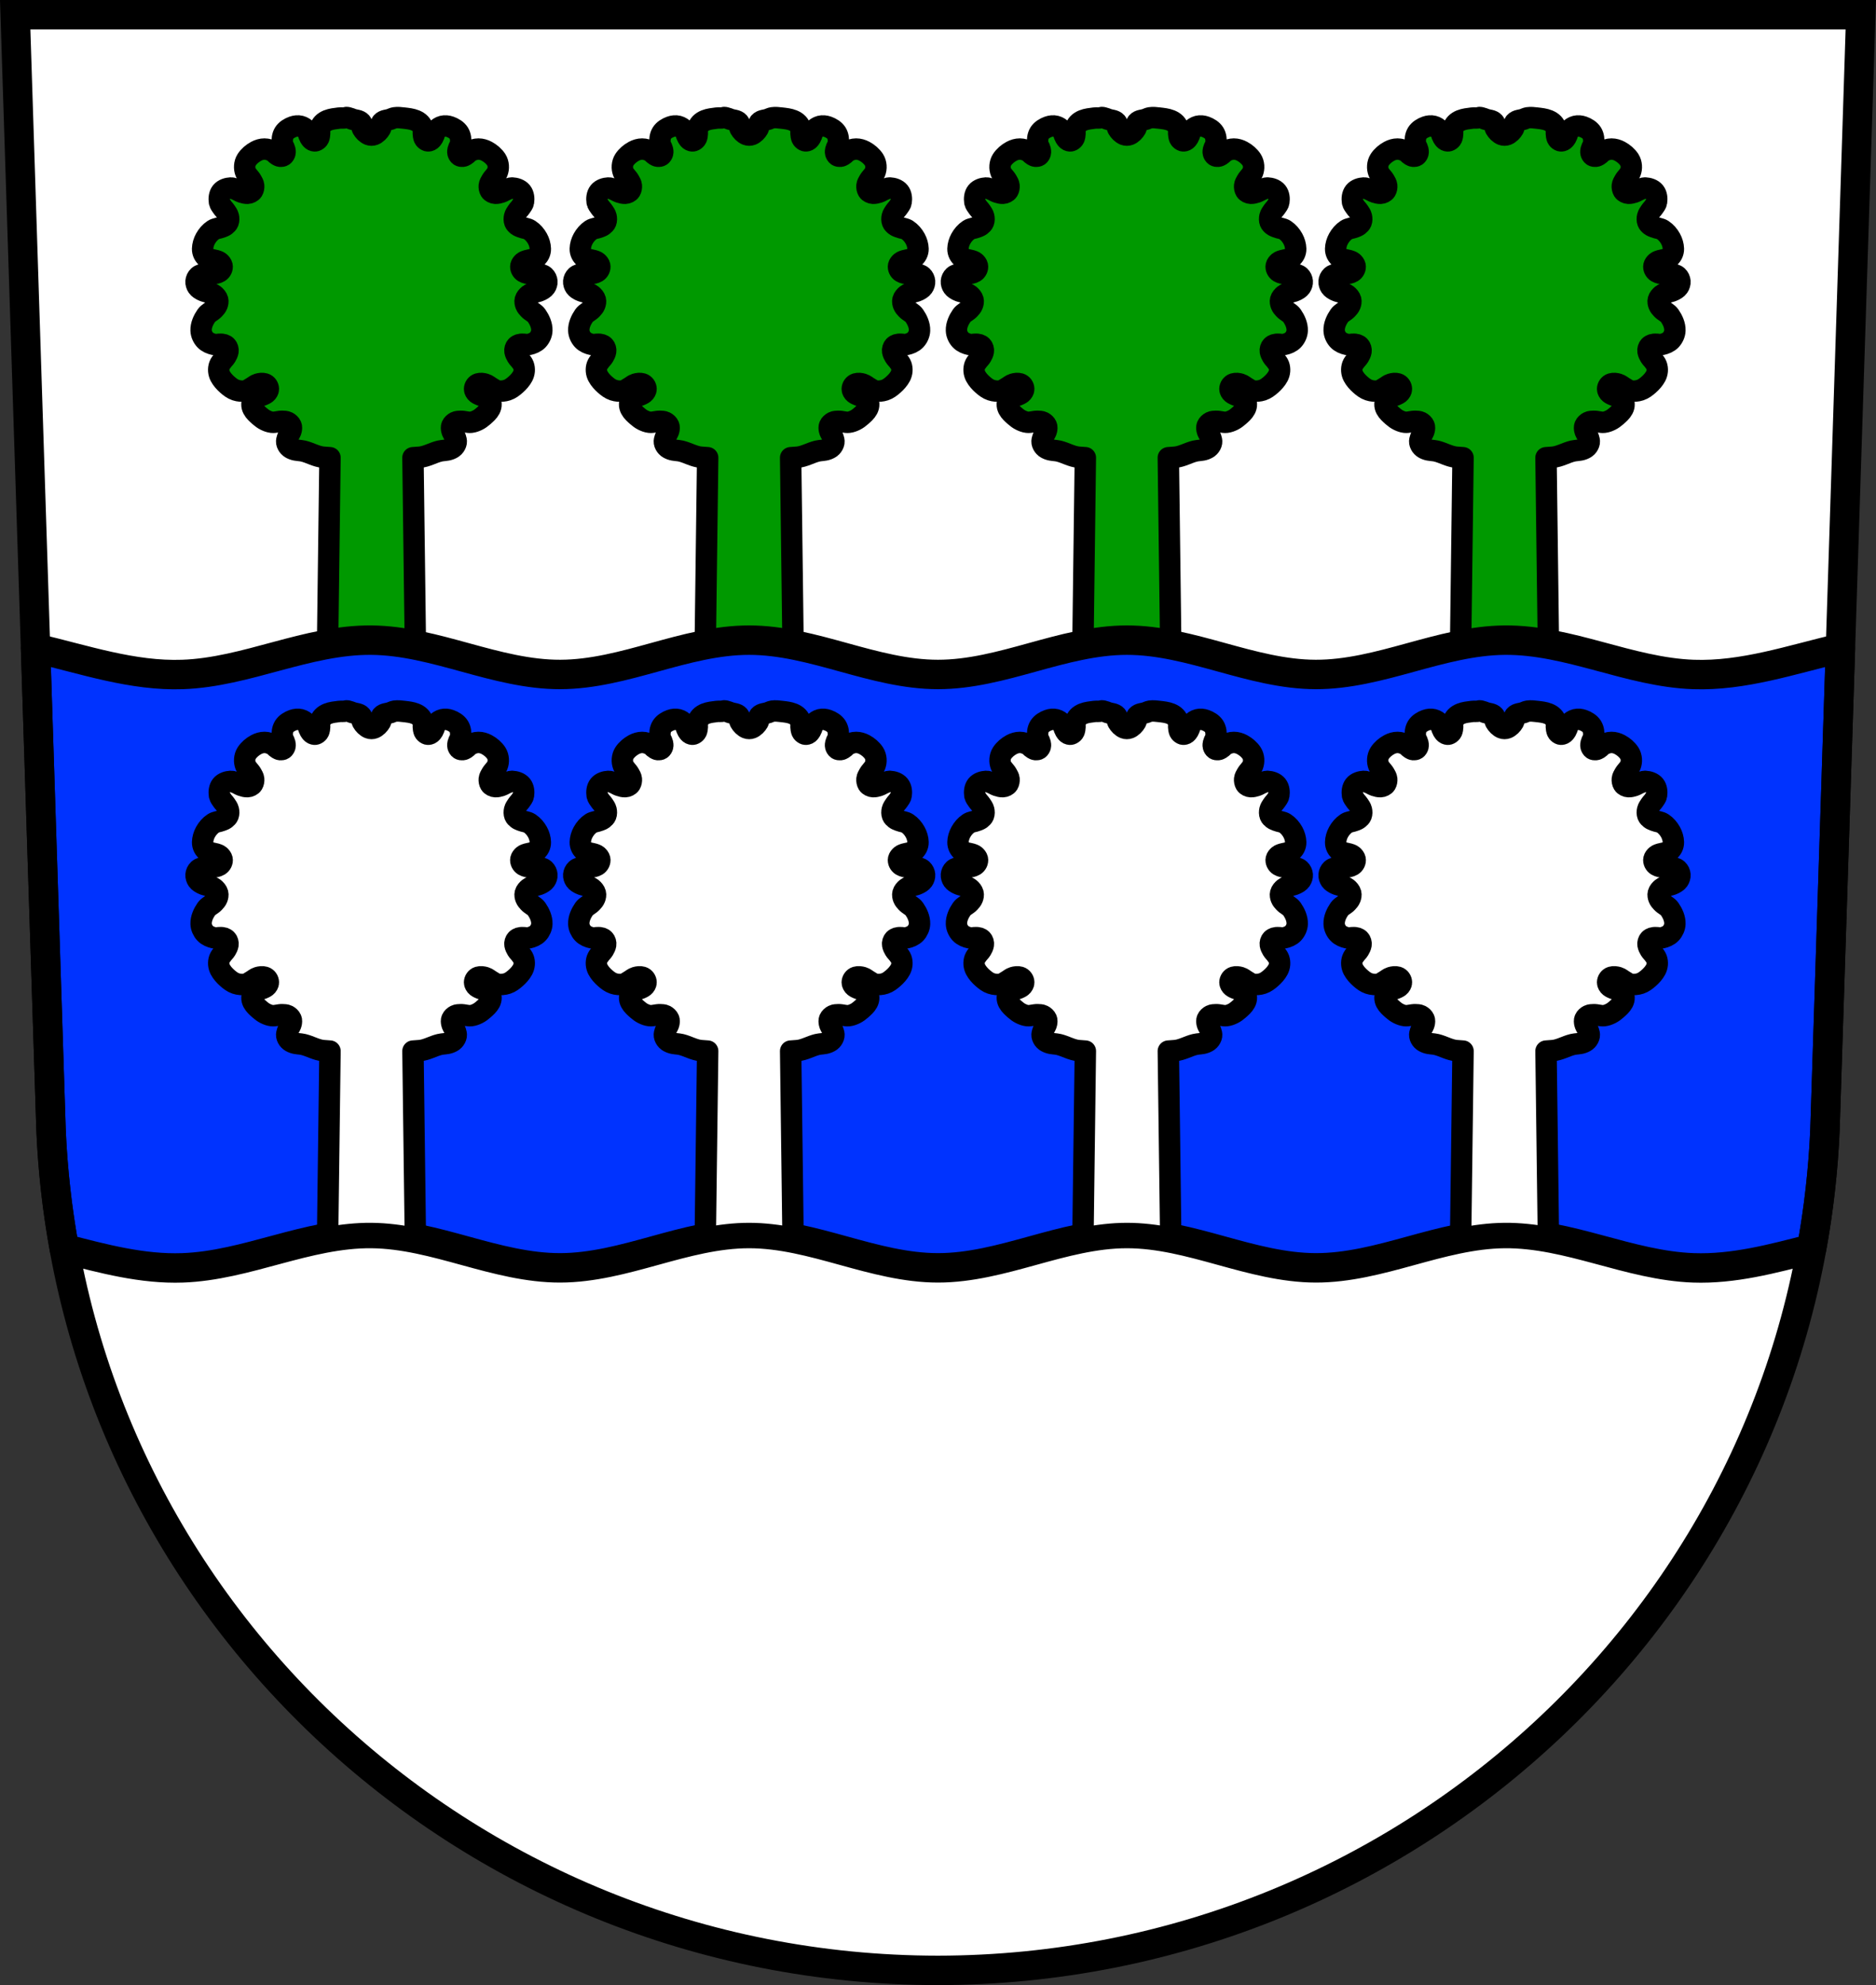
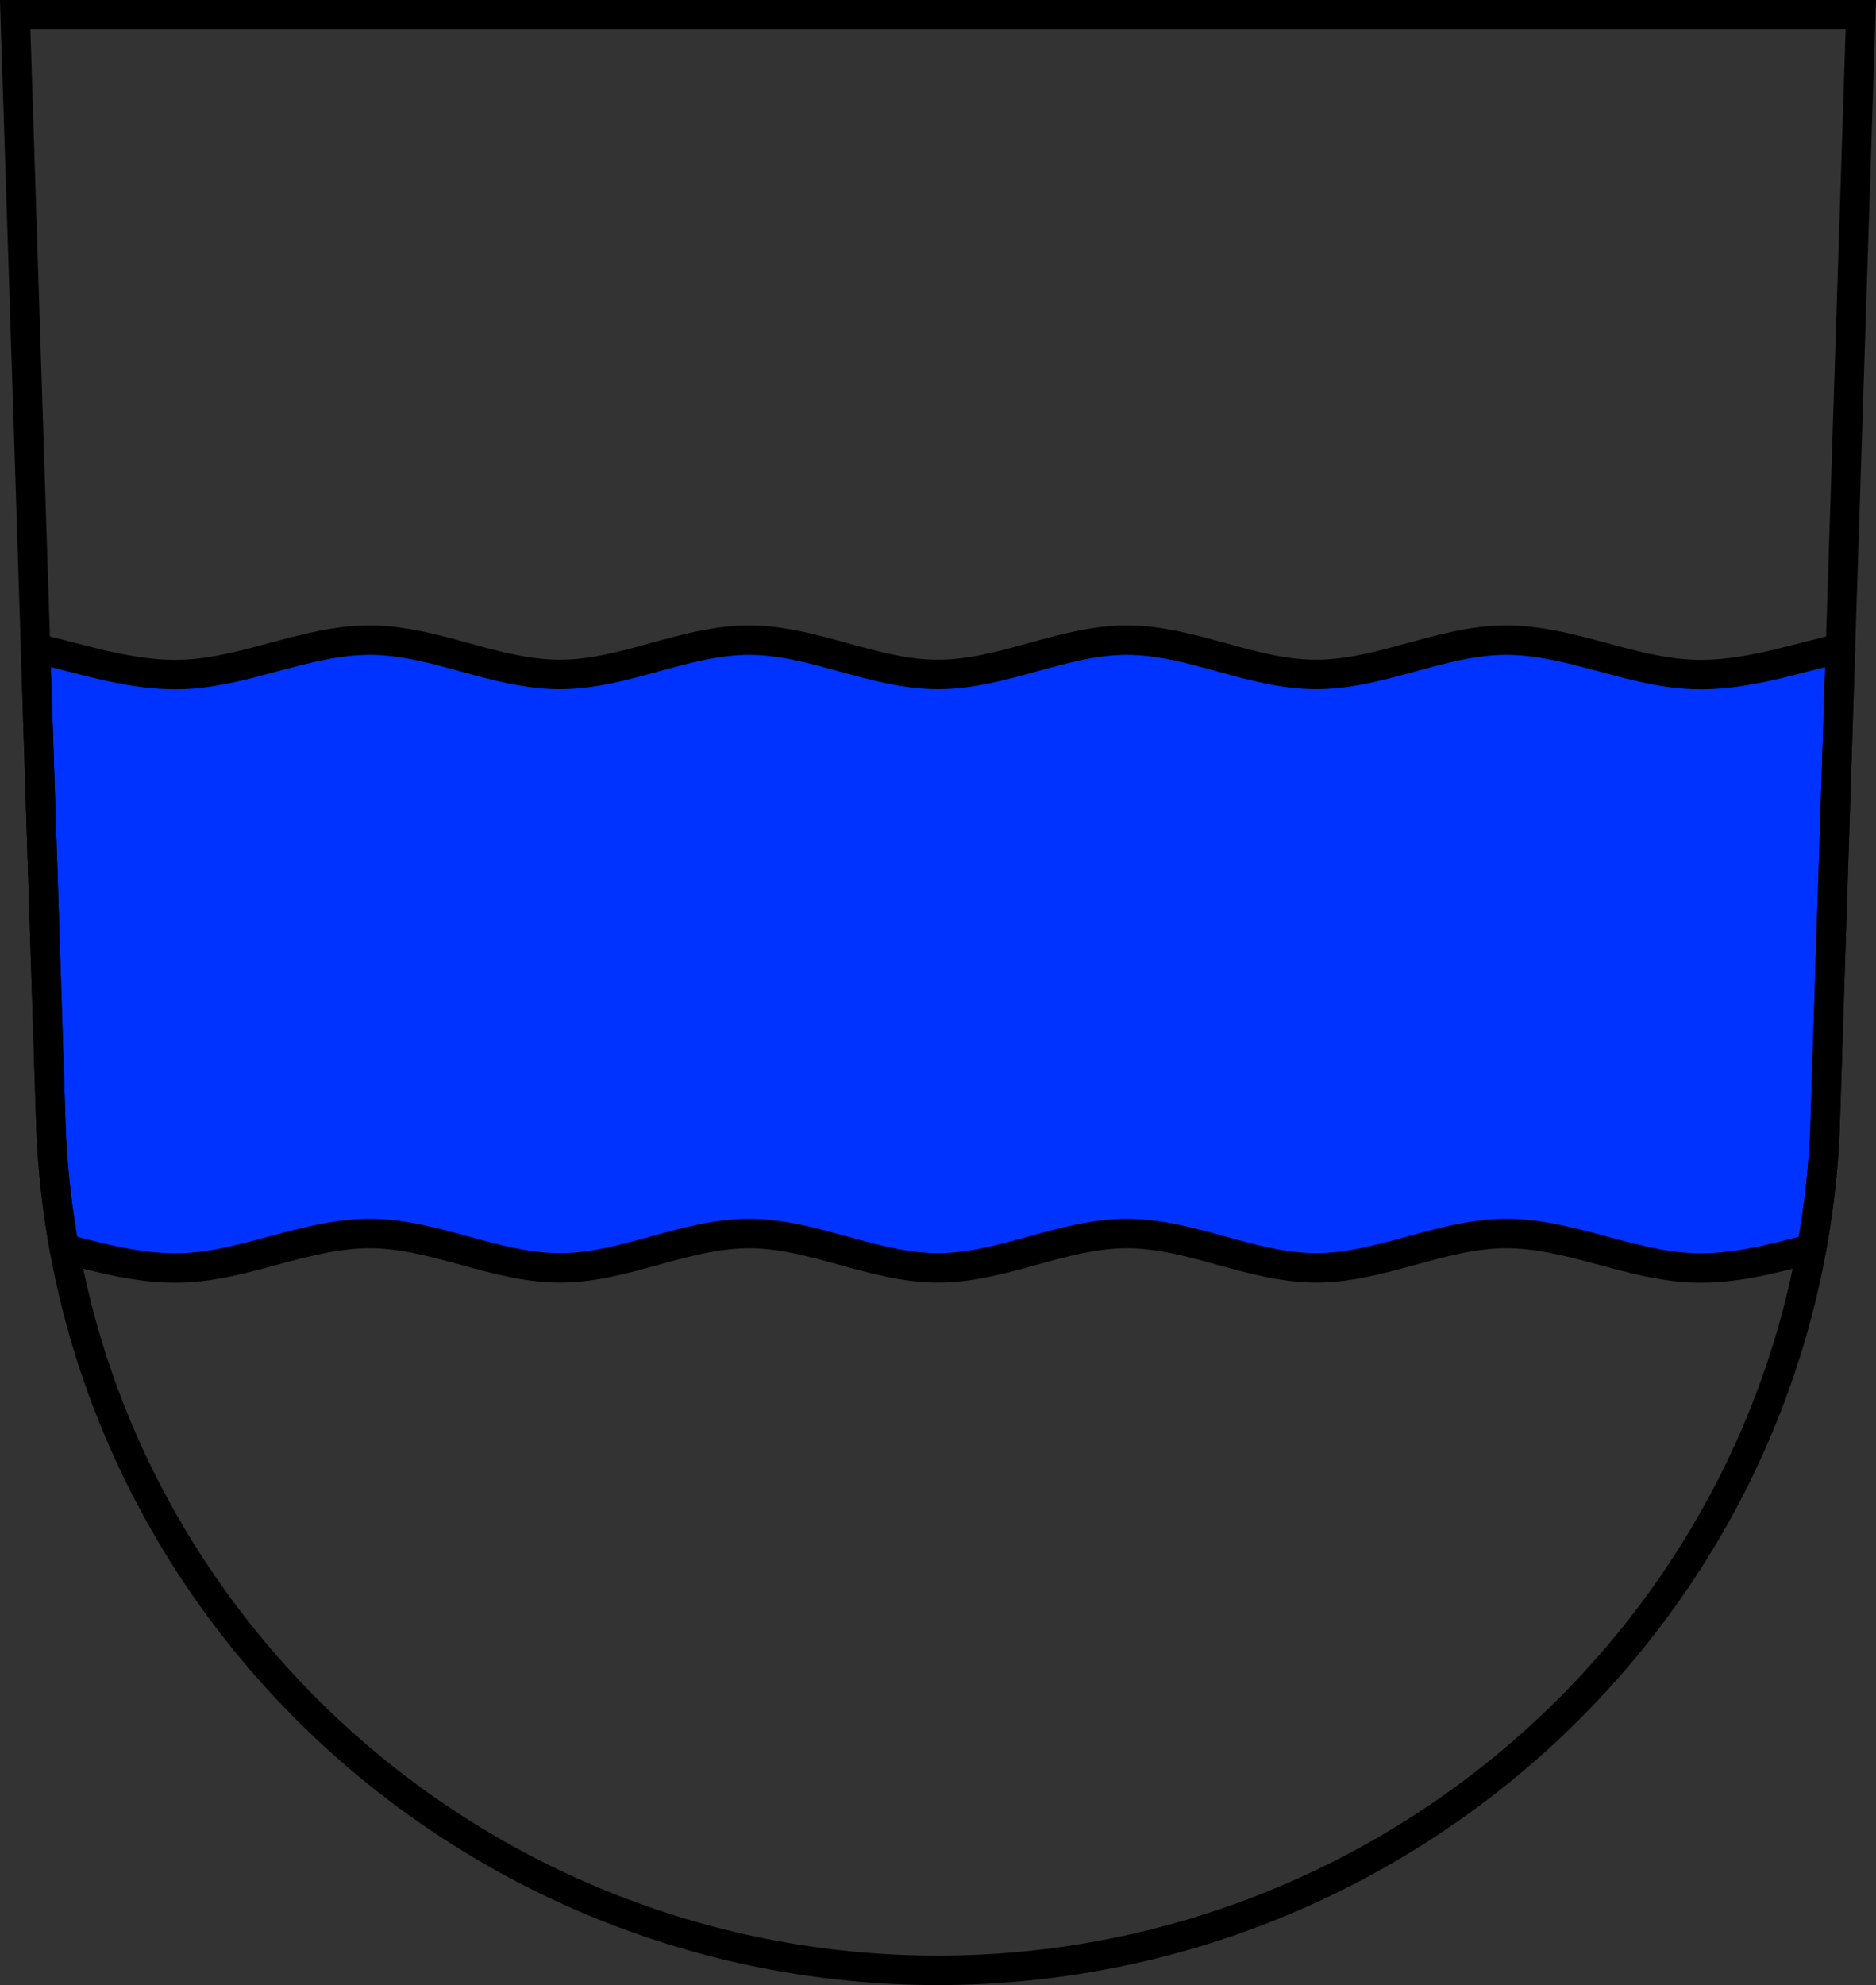
<svg xmlns="http://www.w3.org/2000/svg" xmlns:ns1="http://www.inkscape.org/namespaces/inkscape" xmlns:ns2="http://sodipodi.sourceforge.net/DTD/sodipodi-0.dtd" width="197.932mm" height="209.344mm" viewBox="0 0 701.334 741.769" id="svg7593" version="1.1" ns1:version="0.91 r13725" ns2:docname="DEU Wehr Baden COA.svg">
  <rect x="0" y="0" width="701.334" height="741.769" fill="#333333" stroke="none" />
  <defs id="defs7595">
    <ns1:path-effect effect="spiro" id="path-effect8529" is_visible="true" />
    <ns1:path-effect effect="spiro" id="path-effect8479" is_visible="true" />
    <ns1:path-effect effect="spiro" id="path-effect8529-0" is_visible="true" />
  </defs>
  <ns2:namedview id="base" pagecolor="#ffffff" bordercolor="#666666" borderopacity="1.0" ns1:pageopacity="0.0" ns1:pageshadow="2" ns1:zoom="0.72798991" ns1:cx="350.66705" ns1:cy="370.88434" ns1:document-units="px" ns1:current-layer="layer1" showgrid="false" ns1:window-width="1366" ns1:window-height="745" ns1:window-x="-8" ns1:window-y="-8" ns1:window-maximized="1" fit-margin-top="0" fit-margin-left="0" fit-margin-right="0" fit-margin-bottom="0" ns1:snap-midpoints="true" ns1:snap-smooth-nodes="true" ns1:object-nodes="true" ns1:snap-nodes="true" />
  <g ns1:label="Ebene 1" ns1:groupmode="layer" id="layer1" transform="translate(-30.304,15.379)">
-     <path style="fill:#ffffff;fill-rule:evenodd;stroke:none;stroke-width:11;stroke-opacity:1" ns1:connector-curvature="0" d="m 35.983,-9.879 13.398,416.624 c 7.415,175.25 153.92,314.046 331.589,314.144 177.51,-0.215 324.069,-139.061 331.589,-314.144 l 13.398,-416.624 -344.979,0 z" id="path10563-0-3" />
-     <path style="fill:#009900;fill-opacity:1;fill-rule:evenodd;stroke:#000000;stroke-width:8;stroke-linecap:butt;stroke-linejoin:round;stroke-miterlimit:4;stroke-dasharray:none;stroke-opacity:1" d="m 160.071,28.545 c -0.143,-0.021 -0.285,-0.024 -0.422,0.012 -0.806,0.283 -1.709,0.07 -2.555,0.186 -1.442,0.197 -2.933,0.313 -4.281,0.861 -0.672,0.274 -1.329,0.657 -1.828,1.184 -0.496,0.523 -0.867,1.185 -1.076,1.875 -0.253,0.832 -0.006,1.751 -0.178,2.604 -0.085,0.424 -0.161,0.881 -0.42,1.229 -0.254,0.341 -0.63,0.619 -1.037,0.74 -0.219,0.065 -0.462,0.028 -0.684,-0.027 -0.222,-0.056 -0.439,-0.158 -0.617,-0.301 -0.356,-0.285 -0.617,-0.678 -0.854,-1.068 -0.476,-0.786 -0.513,-1.826 -1.111,-2.523 -0.612,-0.713 -1.466,-1.286 -2.377,-1.516 -0.923,-0.233 -1.955,-0.117 -2.85,0.209 -1.249,0.455 -2.526,1.208 -3.232,2.334 -0.697,1.111 -0.817,2.569 -0.686,3.873 0.083,0.826 0.736,1.506 0.914,2.316 0.088,0.403 0.173,0.836 0.068,1.234 -0.103,0.391 -0.322,0.793 -0.656,1.021 -0.308,0.21 -0.724,0.256 -1.096,0.223 -0.376,-0.034 -0.727,-0.227 -1.053,-0.418 -0.656,-0.384 -1.095,-1.091 -1.771,-1.438 -0.949,-0.486 -2.02,-0.838 -3.086,-0.84 -1.077,-10e-4 -2.172,0.327 -3.119,0.84 -1.398,0.757 -2.691,1.845 -3.555,3.18 -0.435,0.672 -0.664,1.491 -0.727,2.289 -0.062,0.796 0.064,1.628 0.361,2.369 0.484,1.208 1.611,2.06 2.24,3.199 0.313,0.567 0.69,1.146 0.754,1.791 0.063,0.633 -0.057,1.322 -0.381,1.869 -0.186,0.315 -0.514,0.538 -0.838,0.709 -0.324,0.171 -0.694,0.277 -1.061,0.293 -0.73,0.033 -1.462,-0.17 -2.158,-0.393 -0.703,-0.225 -1.315,-0.677 -2.004,-0.943 -0.685,-0.264 -1.372,-0.682 -2.105,-0.645 -1.269,0.065 -2.71,0.496 -3.512,1.482 -0.802,0.986 -0.926,2.485 -0.734,3.742 0.107,0.701 0.622,1.279 1.012,1.871 0.391,0.595 0.934,1.08 1.324,1.676 0.389,0.593 0.844,1.184 1.004,1.875 0.158,0.68 0.179,1.442 -0.074,2.092 -0.193,0.496 -0.616,0.89 -1.037,1.215 -0.425,0.328 -0.954,0.499 -1.451,0.701 -0.998,0.406 -2.164,0.433 -3.064,1.023 -1.225,0.803 -2.232,1.983 -2.939,3.266 -0.633,1.147 -1.033,2.473 -1.068,3.783 -0.018,0.656 0.137,1.336 0.434,1.922 0.296,0.584 0.754,1.104 1.289,1.48 0.447,0.315 1.006,0.438 1.529,0.596 0.526,0.159 1.089,0.181 1.611,0.352 0.52,0.169 1.08,0.313 1.5,0.662 0.413,0.343 0.788,0.807 0.91,1.33 0.1,0.43 9.9e-4,0.911 -0.186,1.311 -0.188,0.403 -0.513,0.758 -0.893,0.99 -0.756,0.462 -1.69,0.568 -2.568,0.684 -0.891,0.118 -1.811,-0.156 -2.695,0.006 -0.867,0.158 -1.826,0.334 -2.477,0.93 -0.517,0.473 -0.852,1.196 -0.91,1.895 -0.059,0.7 0.184,1.448 0.584,2.025 0.437,0.631 1.165,1.02 1.846,1.375 0.688,0.359 1.486,0.453 2.209,0.734 0.72,0.28 1.515,0.463 2.115,0.949 0.59,0.478 1.147,1.106 1.342,1.84 0.161,0.606 0.015,1.284 -0.211,1.869 -0.228,0.591 -0.681,1.078 -1.111,1.543 -0.866,0.936 -2.199,1.418 -2.924,2.467 -1.116,1.615 -2.023,3.591 -1.959,5.553 0.042,1.275 0.632,2.59 1.506,3.52 0.867,0.922 2.155,1.438 3.393,1.707 0.775,0.168 1.586,-0.126 2.379,-0.092 0.395,0.017 0.803,0.021 1.178,0.148 0.372,0.126 0.742,0.315 1.018,0.596 0.24,0.244 0.404,0.568 0.502,0.896 0.098,0.329 0.128,0.689 0.072,1.027 -0.11,0.676 -0.439,1.308 -0.789,1.896 -0.353,0.595 -0.899,1.054 -1.301,1.617 -0.399,0.56 -0.865,1.1 -1.098,1.748 -0.231,0.644 -0.316,1.354 -0.264,2.037 0.053,0.685 0.254,1.373 0.576,1.98 0.643,1.212 1.599,2.261 2.627,3.17 0.937,0.829 1.974,1.63 3.162,2.023 1.173,0.389 2.488,0.513 3.697,0.262 0.843,-0.175 1.536,-0.779 2.291,-1.193 0.756,-0.416 1.413,-1.052 2.24,-1.297 0.811,-0.24 1.723,-0.369 2.533,-0.127 0.409,0.122 0.784,0.41 1.035,0.756 0.249,0.343 0.387,0.785 0.393,1.209 0.004,0.295 -0.111,0.589 -0.25,0.85 -0.14,0.262 -0.339,0.498 -0.57,0.684 -0.461,0.371 -1.031,0.59 -1.576,0.82 -0.549,0.232 -1.163,0.297 -1.697,0.562 -0.528,0.262 -1.101,0.533 -1.459,1.002 -0.367,0.481 -0.567,1.109 -0.598,1.713 -0.031,0.609 0.141,1.24 0.426,1.779 0.569,1.08 1.542,1.907 2.457,2.715 0.648,0.572 1.352,1.1 2.125,1.486 0.768,0.383 1.596,0.702 2.449,0.799 1.298,0.148 2.599,-0.394 3.904,-0.348 0.648,0.023 1.343,0.015 1.922,0.309 0.569,0.289 1.107,0.76 1.359,1.346 0.214,0.497 0.142,1.092 0.037,1.623 -0.106,0.538 -0.425,1.011 -0.66,1.506 -0.235,0.496 -0.579,0.945 -0.75,1.467 -0.169,0.517 -0.346,1.074 -0.26,1.611 0.098,0.612 0.43,1.201 0.855,1.652 0.43,0.457 1.029,0.745 1.617,0.963 1.184,0.439 2.504,0.358 3.732,0.65 2.546,0.607 4.902,2.091 7.512,2.287 0.784,0.059 1.625,0.123 2.457,0.186 l -1.035,80.164 33.086,0 -1.035,-80.164 c 0.832,-0.062 1.673,-0.127 2.457,-0.186 2.61,-0.197 4.966,-1.68 7.512,-2.287 1.228,-0.293 2.548,-0.212 3.732,-0.65 0.588,-0.218 1.187,-0.505 1.617,-0.961 0.426,-0.452 0.757,-1.041 0.855,-1.654 0.086,-0.537 -0.091,-1.094 -0.26,-1.611 -0.171,-0.522 -0.515,-0.971 -0.75,-1.467 -0.235,-0.495 -0.554,-0.968 -0.66,-1.506 -0.105,-0.53 -0.177,-1.125 0.037,-1.621 0.252,-0.586 0.791,-1.057 1.359,-1.346 0.579,-0.294 1.273,-0.286 1.922,-0.309 1.306,-0.046 2.606,0.496 3.904,0.348 0.853,-0.097 1.681,-0.417 2.449,-0.801 0.773,-0.386 1.477,-0.915 2.125,-1.486 0.915,-0.807 1.888,-1.635 2.457,-2.715 0.284,-0.539 0.457,-1.17 0.426,-1.779 -0.031,-0.603 -0.231,-1.231 -0.598,-1.711 -0.358,-0.469 -0.929,-0.741 -1.457,-1.004 -0.534,-0.266 -1.15,-0.33 -1.699,-0.562 -0.546,-0.231 -1.115,-0.449 -1.576,-0.82 -0.231,-0.186 -0.43,-0.422 -0.57,-0.684 -0.139,-0.26 -0.254,-0.554 -0.25,-0.85 0.006,-0.424 0.144,-0.866 0.393,-1.209 0.251,-0.346 0.626,-0.634 1.035,-0.756 0.81,-0.242 1.722,-0.113 2.533,0.127 0.827,0.245 1.484,0.881 2.24,1.297 0.755,0.415 1.448,1.018 2.291,1.193 1.21,0.251 2.524,0.127 3.697,-0.262 1.188,-0.394 2.225,-1.195 3.162,-2.023 1.028,-0.909 1.984,-1.958 2.627,-3.17 0.322,-0.607 0.523,-1.294 0.576,-1.979 0.053,-0.683 -0.032,-1.393 -0.264,-2.037 -0.233,-0.648 -0.698,-1.189 -1.098,-1.75 -0.401,-0.563 -0.948,-1.021 -1.301,-1.615 -0.35,-0.589 -0.679,-1.222 -0.789,-1.898 -0.055,-0.339 -0.026,-0.698 0.072,-1.027 0.098,-0.328 0.262,-0.651 0.502,-0.895 0.275,-0.28 0.646,-0.469 1.018,-0.596 0.375,-0.128 0.782,-0.133 1.178,-0.15 0.793,-0.035 1.603,0.26 2.379,0.092 1.237,-0.268 2.526,-0.783 3.393,-1.705 0.874,-0.93 1.464,-2.246 1.506,-3.521 0.064,-1.962 -0.843,-3.938 -1.959,-5.553 -0.725,-1.049 -2.057,-1.531 -2.924,-2.467 -0.431,-0.465 -0.883,-0.952 -1.111,-1.543 -0.226,-0.585 -0.371,-1.263 -0.211,-1.869 0.194,-0.734 0.752,-1.362 1.342,-1.84 0.6,-0.487 1.395,-0.669 2.115,-0.949 0.723,-0.282 1.521,-0.376 2.209,-0.734 0.68,-0.355 1.409,-0.744 1.846,-1.375 0.4,-0.578 0.643,-1.325 0.584,-2.025 -0.059,-0.698 -0.393,-1.422 -0.91,-1.895 -0.651,-0.595 -1.609,-0.77 -2.477,-0.928 -0.884,-0.161 -1.805,0.112 -2.695,-0.006 -0.878,-0.116 -1.813,-0.223 -2.568,-0.686 -0.379,-0.232 -0.703,-0.588 -0.891,-0.99 -0.187,-0.4 -0.288,-0.881 -0.188,-1.311 0.122,-0.523 0.497,-0.987 0.91,-1.33 0.42,-0.349 0.981,-0.491 1.5,-0.66 0.523,-0.171 1.085,-0.194 1.611,-0.354 0.524,-0.158 1.083,-0.281 1.531,-0.596 0.535,-0.376 0.992,-0.896 1.287,-1.479 0.297,-0.586 0.451,-1.267 0.434,-1.924 -0.035,-1.31 -0.435,-2.636 -1.068,-3.783 -0.707,-1.282 -1.714,-2.463 -2.939,-3.266 -0.901,-0.59 -2.067,-0.618 -3.064,-1.023 -0.498,-0.202 -1.026,-0.373 -1.451,-0.701 -0.422,-0.325 -0.844,-0.719 -1.037,-1.215 -0.253,-0.65 -0.232,-1.412 -0.074,-2.092 0.16,-0.691 0.615,-1.282 1.004,-1.875 0.391,-0.596 0.934,-1.081 1.326,-1.676 0.39,-0.592 0.903,-1.17 1.01,-1.871 0.191,-1.256 0.067,-2.754 -0.734,-3.74 -0.801,-0.986 -2.243,-1.419 -3.512,-1.484 -0.733,-0.038 -1.421,0.38 -2.105,0.645 -0.689,0.266 -1.301,0.718 -2.004,0.943 -0.696,0.223 -1.428,0.425 -2.158,0.393 -0.366,-0.016 -0.736,-0.122 -1.061,-0.293 -0.324,-0.171 -0.651,-0.394 -0.838,-0.709 -0.324,-0.547 -0.444,-1.236 -0.381,-1.869 0.064,-0.645 0.442,-1.224 0.756,-1.791 0.629,-1.139 1.754,-1.99 2.238,-3.197 0.297,-0.742 0.423,-1.573 0.361,-2.369 -0.062,-0.799 -0.292,-1.618 -0.727,-2.291 -0.863,-1.335 -2.155,-2.423 -3.553,-3.18 -0.947,-0.513 -2.044,-0.841 -3.121,-0.84 -1.066,0.002 -2.137,0.354 -3.086,0.84 -0.677,0.347 -1.115,1.053 -1.771,1.438 -0.326,0.191 -0.677,0.385 -1.053,0.418 -0.371,0.033 -0.788,-0.012 -1.096,-0.223 -0.334,-0.229 -0.553,-0.63 -0.656,-1.021 -0.105,-0.398 -0.02,-0.832 0.068,-1.234 0.178,-0.811 0.833,-1.49 0.916,-2.316 0.131,-1.304 0.009,-2.761 -0.688,-3.871 -0.707,-1.126 -1.984,-1.879 -3.232,-2.334 -0.895,-0.326 -1.926,-0.444 -2.85,-0.211 -0.911,0.23 -1.765,0.802 -2.377,1.516 -0.598,0.698 -0.636,1.737 -1.111,2.523 -0.236,0.39 -0.497,0.785 -0.854,1.07 -0.179,0.143 -0.395,0.245 -0.617,0.301 -0.221,0.055 -0.465,0.091 -0.684,0.025 -0.407,-0.122 -0.783,-0.4 -1.037,-0.74 -0.258,-0.347 -0.335,-0.803 -0.42,-1.227 -0.172,-0.853 0.077,-1.773 -0.176,-2.605 -0.209,-0.69 -0.582,-1.352 -1.078,-1.875 -0.5,-0.527 -1.156,-0.91 -1.828,-1.184 -1.348,-0.549 -2.835,-0.694 -4.281,-0.861 -1.127,-0.131 -2.28,-0.279 -3.402,-0.109 -0.56,0.084 -1.073,0.362 -1.605,0.553 -1.071,0.383 -2.448,0.334 -3.197,1.189 -0.513,0.586 -0.129,1.604 -0.518,2.279 -0.559,0.973 -1.419,1.884 -2.463,2.295 -0.557,0.219 -1.24,0.218 -1.797,-0.002 -1.044,-0.411 -1.903,-1.321 -2.463,-2.293 -0.389,-0.675 -0.005,-1.693 -0.518,-2.279 -0.749,-0.856 -2.126,-0.808 -3.197,-1.191 -0.533,-0.191 -1.052,-0.433 -1.605,-0.551 -0.139,-0.03 -0.283,-0.067 -0.426,-0.088 z m 141.195,0 c -0.143,-0.021 -0.285,-0.024 -0.422,0.012 -0.806,0.283 -1.709,0.07 -2.555,0.186 -1.442,0.197 -2.933,0.313 -4.281,0.861 -0.672,0.274 -1.329,0.657 -1.828,1.184 -0.496,0.523 -0.867,1.185 -1.076,1.875 -0.253,0.832 -0.006,1.751 -0.178,2.604 -0.085,0.424 -0.161,0.881 -0.42,1.229 -0.254,0.341 -0.63,0.619 -1.037,0.74 -0.219,0.065 -0.462,0.028 -0.684,-0.027 -0.222,-0.056 -0.439,-0.158 -0.617,-0.301 -0.356,-0.285 -0.617,-0.678 -0.854,-1.068 -0.476,-0.786 -0.513,-1.826 -1.111,-2.523 -0.612,-0.713 -1.466,-1.286 -2.377,-1.516 -0.923,-0.233 -1.955,-0.117 -2.85,0.209 -1.249,0.455 -2.526,1.208 -3.232,2.334 -0.697,1.111 -0.817,2.569 -0.686,3.873 0.083,0.826 0.736,1.506 0.914,2.316 0.088,0.403 0.173,0.836 0.068,1.234 -0.103,0.391 -0.322,0.793 -0.656,1.021 -0.308,0.21 -0.724,0.256 -1.096,0.223 -0.376,-0.034 -0.727,-0.227 -1.053,-0.418 -0.656,-0.384 -1.095,-1.091 -1.771,-1.438 -0.949,-0.486 -2.02,-0.838 -3.086,-0.84 -1.077,-10e-4 -2.172,0.327 -3.119,0.84 -1.398,0.757 -2.691,1.845 -3.555,3.18 -0.435,0.672 -0.664,1.491 -0.727,2.289 -0.062,0.796 0.064,1.628 0.361,2.369 0.484,1.208 1.611,2.06 2.24,3.199 0.313,0.567 0.69,1.146 0.754,1.791 0.063,0.633 -0.057,1.322 -0.381,1.869 -0.186,0.315 -0.514,0.538 -0.838,0.709 -0.324,0.171 -0.694,0.277 -1.061,0.293 -0.73,0.033 -1.462,-0.17 -2.158,-0.393 -0.703,-0.225 -1.315,-0.677 -2.004,-0.943 -0.685,-0.264 -1.372,-0.682 -2.105,-0.645 -1.269,0.065 -2.71,0.496 -3.512,1.482 -0.802,0.986 -0.926,2.485 -0.734,3.742 0.107,0.701 0.622,1.279 1.012,1.871 0.391,0.595 0.934,1.08 1.324,1.676 0.389,0.593 0.844,1.184 1.004,1.875 0.158,0.68 0.179,1.442 -0.074,2.092 -0.193,0.496 -0.616,0.89 -1.037,1.215 -0.425,0.328 -0.954,0.499 -1.451,0.701 -0.998,0.406 -2.164,0.433 -3.064,1.023 -1.225,0.803 -2.232,1.983 -2.939,3.266 -0.633,1.147 -1.033,2.473 -1.068,3.783 -0.018,0.656 0.137,1.336 0.434,1.922 0.296,0.584 0.754,1.104 1.289,1.48 0.447,0.315 1.006,0.438 1.529,0.596 0.526,0.159 1.089,0.181 1.611,0.352 0.52,0.169 1.08,0.313 1.5,0.662 0.413,0.343 0.788,0.807 0.91,1.33 0.1,0.43 9.9e-4,0.911 -0.186,1.311 -0.188,0.403 -0.513,0.758 -0.893,0.99 -0.756,0.462 -1.69,0.568 -2.568,0.684 -0.891,0.118 -1.811,-0.156 -2.695,0.006 -0.867,0.158 -1.826,0.334 -2.477,0.93 -0.517,0.473 -0.852,1.196 -0.91,1.895 -0.059,0.7 0.184,1.448 0.584,2.025 0.437,0.631 1.165,1.02 1.846,1.375 0.688,0.359 1.486,0.453 2.209,0.734 0.72,0.28 1.515,0.463 2.115,0.949 0.59,0.478 1.147,1.106 1.342,1.84 0.161,0.606 0.015,1.284 -0.211,1.869 -0.228,0.591 -0.681,1.078 -1.111,1.543 -0.866,0.936 -2.199,1.418 -2.924,2.467 -1.116,1.615 -2.023,3.591 -1.959,5.553 0.042,1.275 0.632,2.59 1.506,3.52 0.867,0.922 2.155,1.438 3.393,1.707 0.775,0.168 1.586,-0.126 2.379,-0.092 0.395,0.017 0.803,0.021 1.178,0.148 0.372,0.126 0.742,0.315 1.018,0.596 0.24,0.244 0.404,0.568 0.502,0.896 0.098,0.329 0.128,0.689 0.072,1.027 -0.11,0.676 -0.439,1.308 -0.789,1.896 -0.353,0.595 -0.899,1.054 -1.301,1.617 -0.399,0.56 -0.865,1.1 -1.098,1.748 -0.231,0.644 -0.316,1.354 -0.264,2.037 0.053,0.685 0.254,1.373 0.576,1.98 0.643,1.212 1.599,2.261 2.627,3.17 0.937,0.829 1.974,1.63 3.162,2.023 1.173,0.389 2.488,0.513 3.697,0.262 0.843,-0.175 1.536,-0.779 2.291,-1.193 0.756,-0.416 1.413,-1.052 2.24,-1.297 0.811,-0.24 1.723,-0.369 2.533,-0.127 0.409,0.122 0.784,0.41 1.035,0.756 0.249,0.343 0.387,0.785 0.393,1.209 0.004,0.295 -0.111,0.589 -0.25,0.85 -0.14,0.262 -0.339,0.498 -0.57,0.684 -0.461,0.371 -1.031,0.59 -1.576,0.82 -0.549,0.232 -1.163,0.297 -1.697,0.562 -0.528,0.262 -1.101,0.533 -1.459,1.002 -0.367,0.481 -0.567,1.109 -0.598,1.713 -0.031,0.609 0.141,1.24 0.426,1.779 0.569,1.08 1.542,1.907 2.457,2.715 0.648,0.572 1.352,1.1 2.125,1.486 0.768,0.383 1.596,0.702 2.449,0.799 1.298,0.148 2.599,-0.394 3.904,-0.348 0.648,0.023 1.343,0.015 1.922,0.309 0.569,0.289 1.107,0.76 1.359,1.346 0.214,0.497 0.142,1.092 0.037,1.623 -0.106,0.538 -0.425,1.011 -0.66,1.506 -0.235,0.496 -0.579,0.945 -0.75,1.467 -0.169,0.517 -0.346,1.074 -0.26,1.611 0.098,0.612 0.43,1.201 0.855,1.652 0.43,0.457 1.029,0.745 1.617,0.963 1.184,0.439 2.504,0.358 3.732,0.65 2.546,0.607 4.902,2.091 7.512,2.287 0.784,0.059 1.625,0.123 2.457,0.186 l -1.035,80.164 33.086,0 -1.035,-80.164 c 0.832,-0.062 1.673,-0.127 2.457,-0.186 2.61,-0.197 4.966,-1.68 7.512,-2.287 1.228,-0.293 2.548,-0.212 3.732,-0.65 0.588,-0.218 1.187,-0.505 1.617,-0.961 0.426,-0.452 0.757,-1.041 0.855,-1.654 0.086,-0.537 -0.091,-1.094 -0.26,-1.611 -0.171,-0.522 -0.515,-0.971 -0.75,-1.467 -0.235,-0.495 -0.554,-0.968 -0.66,-1.506 -0.105,-0.53 -0.177,-1.125 0.037,-1.621 0.252,-0.586 0.791,-1.057 1.359,-1.346 0.579,-0.294 1.273,-0.286 1.922,-0.309 1.306,-0.046 2.606,0.496 3.904,0.348 0.853,-0.097 1.681,-0.417 2.449,-0.801 0.773,-0.386 1.477,-0.915 2.125,-1.486 0.915,-0.807 1.888,-1.635 2.457,-2.715 0.284,-0.539 0.457,-1.17 0.426,-1.779 -0.031,-0.603 -0.231,-1.231 -0.598,-1.711 -0.358,-0.469 -0.929,-0.741 -1.457,-1.004 -0.534,-0.266 -1.15,-0.33 -1.699,-0.562 -0.546,-0.231 -1.115,-0.449 -1.576,-0.82 -0.231,-0.186 -0.43,-0.422 -0.57,-0.684 -0.139,-0.26 -0.254,-0.554 -0.25,-0.85 0.006,-0.424 0.144,-0.866 0.393,-1.209 0.251,-0.346 0.626,-0.634 1.035,-0.756 0.81,-0.242 1.722,-0.113 2.533,0.127 0.827,0.245 1.484,0.881 2.24,1.297 0.755,0.415 1.448,1.018 2.291,1.193 1.21,0.251 2.524,0.127 3.697,-0.262 1.188,-0.394 2.225,-1.195 3.162,-2.023 1.028,-0.909 1.984,-1.958 2.627,-3.17 0.322,-0.607 0.523,-1.294 0.576,-1.979 0.053,-0.683 -0.032,-1.393 -0.264,-2.037 -0.233,-0.648 -0.698,-1.189 -1.098,-1.75 -0.401,-0.563 -0.948,-1.021 -1.301,-1.615 -0.35,-0.589 -0.679,-1.222 -0.789,-1.898 -0.055,-0.339 -0.026,-0.698 0.072,-1.027 0.098,-0.328 0.262,-0.651 0.502,-0.895 0.275,-0.28 0.646,-0.469 1.018,-0.596 0.375,-0.128 0.782,-0.133 1.178,-0.15 0.793,-0.035 1.603,0.26 2.379,0.092 1.237,-0.268 2.526,-0.783 3.393,-1.705 0.874,-0.93 1.464,-2.246 1.506,-3.521 0.064,-1.962 -0.843,-3.938 -1.959,-5.553 -0.725,-1.049 -2.057,-1.531 -2.924,-2.467 -0.431,-0.465 -0.883,-0.952 -1.111,-1.543 -0.226,-0.585 -0.371,-1.263 -0.211,-1.869 0.194,-0.734 0.752,-1.362 1.342,-1.84 0.6,-0.487 1.395,-0.669 2.115,-0.949 0.723,-0.282 1.521,-0.376 2.209,-0.734 0.68,-0.355 1.409,-0.744 1.846,-1.375 0.4,-0.578 0.643,-1.325 0.584,-2.025 -0.059,-0.698 -0.393,-1.422 -0.91,-1.895 -0.651,-0.595 -1.609,-0.77 -2.477,-0.928 -0.884,-0.161 -1.805,0.112 -2.695,-0.006 -0.878,-0.116 -1.813,-0.223 -2.568,-0.686 -0.379,-0.232 -0.703,-0.588 -0.891,-0.99 -0.187,-0.4 -0.288,-0.881 -0.188,-1.311 0.122,-0.523 0.497,-0.987 0.91,-1.33 0.42,-0.349 0.981,-0.491 1.5,-0.66 0.523,-0.171 1.085,-0.194 1.611,-0.354 0.524,-0.158 1.083,-0.281 1.531,-0.596 0.535,-0.376 0.992,-0.896 1.287,-1.479 0.297,-0.586 0.451,-1.267 0.434,-1.924 -0.035,-1.31 -0.435,-2.636 -1.068,-3.783 -0.707,-1.282 -1.714,-2.463 -2.939,-3.266 -0.901,-0.59 -2.067,-0.618 -3.064,-1.023 -0.498,-0.202 -1.026,-0.373 -1.451,-0.701 -0.422,-0.325 -0.844,-0.719 -1.037,-1.215 -0.253,-0.65 -0.232,-1.412 -0.074,-2.092 0.16,-0.691 0.615,-1.282 1.004,-1.875 0.391,-0.596 0.934,-1.081 1.326,-1.676 0.39,-0.592 0.903,-1.17 1.01,-1.871 0.191,-1.256 0.067,-2.754 -0.734,-3.74 -0.801,-0.986 -2.243,-1.419 -3.512,-1.484 -0.733,-0.038 -1.421,0.38 -2.105,0.645 -0.689,0.266 -1.301,0.718 -2.004,0.943 -0.696,0.223 -1.428,0.425 -2.158,0.393 -0.366,-0.016 -0.736,-0.122 -1.061,-0.293 -0.324,-0.171 -0.651,-0.394 -0.838,-0.709 -0.324,-0.547 -0.444,-1.236 -0.381,-1.869 0.064,-0.645 0.442,-1.224 0.756,-1.791 0.629,-1.139 1.754,-1.99 2.238,-3.197 0.297,-0.742 0.423,-1.573 0.361,-2.369 -0.062,-0.799 -0.292,-1.618 -0.727,-2.291 -0.863,-1.335 -2.155,-2.423 -3.553,-3.18 -0.947,-0.513 -2.044,-0.841 -3.121,-0.84 -1.066,0.002 -2.137,0.354 -3.086,0.84 -0.677,0.347 -1.115,1.053 -1.771,1.438 -0.326,0.191 -0.677,0.385 -1.053,0.418 -0.371,0.033 -0.788,-0.012 -1.096,-0.223 -0.334,-0.229 -0.553,-0.63 -0.656,-1.021 -0.105,-0.398 -0.02,-0.832 0.068,-1.234 0.178,-0.811 0.833,-1.49 0.916,-2.316 0.131,-1.304 0.009,-2.761 -0.688,-3.871 -0.707,-1.126 -1.984,-1.879 -3.232,-2.334 -0.895,-0.326 -1.926,-0.444 -2.85,-0.211 -0.911,0.23 -1.765,0.802 -2.377,1.516 -0.598,0.698 -0.636,1.737 -1.111,2.523 -0.236,0.39 -0.497,0.785 -0.854,1.07 -0.179,0.143 -0.395,0.245 -0.617,0.301 -0.221,0.055 -0.465,0.091 -0.684,0.025 -0.407,-0.122 -0.783,-0.4 -1.037,-0.74 -0.258,-0.347 -0.335,-0.803 -0.42,-1.227 -0.172,-0.853 0.077,-1.773 -0.176,-2.605 -0.209,-0.69 -0.582,-1.352 -1.078,-1.875 -0.5,-0.527 -1.156,-0.91 -1.828,-1.184 -1.348,-0.549 -2.835,-0.694 -4.281,-0.861 -1.127,-0.131 -2.28,-0.279 -3.402,-0.109 -0.56,0.084 -1.073,0.362 -1.605,0.553 -1.071,0.383 -2.448,0.334 -3.197,1.189 -0.513,0.586 -0.129,1.604 -0.518,2.279 -0.559,0.973 -1.419,1.884 -2.463,2.295 -0.557,0.219 -1.24,0.218 -1.797,-0.002 -1.044,-0.411 -1.903,-1.321 -2.463,-2.293 -0.389,-0.675 -0.005,-1.693 -0.518,-2.279 -0.749,-0.856 -2.126,-0.808 -3.197,-1.191 -0.533,-0.191 -1.052,-0.433 -1.605,-0.551 -0.139,-0.03 -0.283,-0.067 -0.426,-0.088 z m 141.193,0 c -0.143,-0.021 -0.285,-0.024 -0.422,0.012 -0.806,0.283 -1.709,0.07 -2.555,0.186 -1.442,0.197 -2.933,0.313 -4.281,0.861 -0.672,0.274 -1.329,0.657 -1.828,1.184 -0.496,0.523 -0.867,1.185 -1.076,1.875 -0.253,0.832 -0.006,1.751 -0.178,2.604 -0.085,0.424 -0.161,0.881 -0.42,1.229 -0.254,0.341 -0.63,0.619 -1.037,0.74 -0.219,0.065 -0.462,0.028 -0.684,-0.027 -0.222,-0.056 -0.439,-0.158 -0.617,-0.301 -0.356,-0.285 -0.617,-0.678 -0.854,-1.068 -0.476,-0.786 -0.513,-1.826 -1.111,-2.523 -0.612,-0.713 -1.466,-1.286 -2.377,-1.516 -0.923,-0.233 -1.955,-0.117 -2.85,0.209 -1.249,0.455 -2.526,1.208 -3.232,2.334 -0.697,1.111 -0.817,2.569 -0.686,3.873 0.083,0.826 0.736,1.506 0.914,2.316 0.088,0.403 0.173,0.836 0.068,1.234 -0.103,0.391 -0.322,0.793 -0.656,1.021 -0.308,0.21 -0.724,0.256 -1.096,0.223 -0.376,-0.034 -0.727,-0.227 -1.053,-0.418 -0.656,-0.384 -1.095,-1.091 -1.771,-1.438 -0.949,-0.486 -2.02,-0.838 -3.086,-0.84 -1.077,-10e-4 -2.172,0.327 -3.119,0.84 -1.398,0.757 -2.691,1.845 -3.555,3.18 -0.435,0.672 -0.664,1.491 -0.727,2.289 -0.062,0.796 0.064,1.628 0.361,2.369 0.484,1.208 1.611,2.06 2.24,3.199 0.313,0.567 0.69,1.146 0.754,1.791 0.063,0.633 -0.057,1.322 -0.381,1.869 -0.186,0.315 -0.514,0.538 -0.838,0.709 -0.324,0.171 -0.694,0.277 -1.061,0.293 -0.73,0.033 -1.462,-0.17 -2.158,-0.393 -0.703,-0.225 -1.315,-0.677 -2.004,-0.943 -0.685,-0.264 -1.372,-0.682 -2.105,-0.645 -1.269,0.065 -2.71,0.496 -3.512,1.482 -0.802,0.986 -0.926,2.485 -0.734,3.742 0.107,0.701 0.622,1.279 1.012,1.871 0.391,0.595 0.934,1.08 1.324,1.676 0.389,0.593 0.844,1.184 1.004,1.875 0.158,0.68 0.179,1.442 -0.074,2.092 -0.193,0.496 -0.616,0.89 -1.037,1.215 -0.425,0.328 -0.954,0.499 -1.451,0.701 -0.998,0.406 -2.164,0.433 -3.064,1.023 -1.225,0.803 -2.232,1.983 -2.939,3.266 -0.633,1.147 -1.033,2.473 -1.068,3.783 -0.018,0.656 0.137,1.336 0.434,1.922 0.296,0.584 0.754,1.104 1.289,1.48 0.447,0.315 1.006,0.438 1.529,0.596 0.526,0.159 1.089,0.181 1.611,0.352 0.52,0.169 1.08,0.313 1.5,0.662 0.413,0.343 0.788,0.807 0.91,1.33 0.1,0.43 9.9e-4,0.911 -0.186,1.311 -0.188,0.403 -0.513,0.758 -0.893,0.99 -0.756,0.462 -1.69,0.568 -2.568,0.684 -0.891,0.118 -1.811,-0.156 -2.695,0.006 -0.867,0.158 -1.826,0.334 -2.477,0.93 -0.517,0.473 -0.852,1.196 -0.91,1.895 -0.059,0.7 0.184,1.448 0.584,2.025 0.437,0.631 1.165,1.02 1.846,1.375 0.688,0.359 1.486,0.453 2.209,0.734 0.72,0.28 1.515,0.463 2.115,0.949 0.59,0.478 1.147,1.106 1.342,1.84 0.161,0.606 0.015,1.284 -0.211,1.869 -0.228,0.591 -0.681,1.078 -1.111,1.543 -0.866,0.936 -2.199,1.418 -2.924,2.467 -1.116,1.615 -2.023,3.591 -1.959,5.553 0.042,1.275 0.632,2.59 1.506,3.52 0.867,0.922 2.155,1.438 3.393,1.707 0.775,0.168 1.586,-0.126 2.379,-0.092 0.395,0.017 0.803,0.021 1.178,0.148 0.372,0.126 0.742,0.315 1.018,0.596 0.24,0.244 0.404,0.568 0.502,0.896 0.098,0.329 0.128,0.689 0.072,1.027 -0.11,0.676 -0.439,1.308 -0.789,1.896 -0.353,0.595 -0.899,1.054 -1.301,1.617 -0.399,0.56 -0.865,1.1 -1.098,1.748 -0.231,0.644 -0.316,1.354 -0.264,2.037 0.053,0.685 0.254,1.373 0.576,1.98 0.643,1.212 1.599,2.261 2.627,3.17 0.937,0.829 1.974,1.63 3.162,2.023 1.173,0.389 2.488,0.513 3.697,0.262 0.843,-0.175 1.536,-0.779 2.291,-1.193 0.756,-0.416 1.413,-1.052 2.24,-1.297 0.811,-0.24 1.723,-0.369 2.533,-0.127 0.409,0.122 0.784,0.41 1.035,0.756 0.249,0.343 0.387,0.785 0.393,1.209 0.004,0.295 -0.111,0.589 -0.25,0.85 -0.14,0.262 -0.339,0.498 -0.57,0.684 -0.461,0.371 -1.031,0.59 -1.576,0.82 -0.549,0.232 -1.163,0.297 -1.697,0.562 -0.528,0.262 -1.101,0.533 -1.459,1.002 -0.367,0.481 -0.567,1.109 -0.598,1.713 -0.031,0.609 0.141,1.24 0.426,1.779 0.569,1.08 1.542,1.907 2.457,2.715 0.648,0.572 1.352,1.1 2.125,1.486 0.768,0.383 1.596,0.702 2.449,0.799 1.298,0.148 2.599,-0.394 3.904,-0.348 0.648,0.023 1.343,0.015 1.922,0.309 0.569,0.289 1.107,0.76 1.359,1.346 0.214,0.497 0.142,1.092 0.037,1.623 -0.106,0.538 -0.425,1.011 -0.66,1.506 -0.235,0.496 -0.579,0.945 -0.75,1.467 -0.169,0.517 -0.346,1.074 -0.26,1.611 0.098,0.612 0.43,1.201 0.855,1.652 0.43,0.457 1.029,0.745 1.617,0.963 1.184,0.439 2.504,0.358 3.732,0.65 2.546,0.607 4.902,2.091 7.512,2.287 0.784,0.059 1.625,0.123 2.457,0.186 l -1.035,80.164 33.086,0 -1.035,-80.164 c 0.832,-0.062 1.673,-0.127 2.457,-0.186 2.61,-0.197 4.966,-1.68 7.512,-2.287 1.228,-0.293 2.548,-0.212 3.732,-0.65 0.588,-0.218 1.187,-0.505 1.617,-0.961 0.426,-0.452 0.757,-1.041 0.855,-1.654 0.086,-0.537 -0.091,-1.094 -0.26,-1.611 -0.171,-0.522 -0.515,-0.971 -0.75,-1.467 -0.235,-0.495 -0.554,-0.968 -0.66,-1.506 -0.105,-0.53 -0.177,-1.125 0.037,-1.621 0.252,-0.586 0.791,-1.057 1.359,-1.346 0.579,-0.294 1.273,-0.286 1.922,-0.309 1.306,-0.046 2.606,0.496 3.904,0.348 0.853,-0.097 1.681,-0.417 2.449,-0.801 0.773,-0.386 1.477,-0.915 2.125,-1.486 0.915,-0.807 1.888,-1.635 2.457,-2.715 0.284,-0.539 0.457,-1.17 0.426,-1.779 -0.031,-0.603 -0.231,-1.231 -0.598,-1.711 -0.358,-0.469 -0.929,-0.741 -1.457,-1.004 -0.534,-0.266 -1.15,-0.33 -1.699,-0.562 -0.546,-0.231 -1.115,-0.449 -1.576,-0.82 -0.231,-0.186 -0.43,-0.422 -0.57,-0.684 -0.139,-0.26 -0.254,-0.554 -0.25,-0.85 0.006,-0.424 0.144,-0.866 0.393,-1.209 0.251,-0.346 0.626,-0.634 1.035,-0.756 0.81,-0.242 1.722,-0.113 2.533,0.127 0.827,0.245 1.484,0.881 2.24,1.297 0.755,0.415 1.448,1.018 2.291,1.193 1.21,0.251 2.524,0.127 3.697,-0.262 1.188,-0.394 2.225,-1.195 3.162,-2.023 1.028,-0.909 1.984,-1.958 2.627,-3.17 0.322,-0.607 0.523,-1.294 0.576,-1.979 0.053,-0.683 -0.032,-1.393 -0.264,-2.037 -0.233,-0.648 -0.698,-1.189 -1.098,-1.75 -0.401,-0.563 -0.948,-1.021 -1.301,-1.615 -0.35,-0.589 -0.679,-1.222 -0.789,-1.898 -0.055,-0.339 -0.026,-0.698 0.072,-1.027 0.098,-0.328 0.262,-0.651 0.502,-0.895 0.275,-0.28 0.646,-0.469 1.018,-0.596 0.375,-0.128 0.782,-0.133 1.178,-0.15 0.793,-0.035 1.603,0.26 2.379,0.092 1.237,-0.268 2.526,-0.783 3.393,-1.705 0.874,-0.93 1.464,-2.246 1.506,-3.521 0.064,-1.962 -0.843,-3.938 -1.959,-5.553 -0.725,-1.049 -2.057,-1.531 -2.924,-2.467 -0.431,-0.465 -0.883,-0.952 -1.111,-1.543 -0.226,-0.585 -0.371,-1.263 -0.211,-1.869 0.194,-0.734 0.752,-1.362 1.342,-1.84 0.6,-0.487 1.395,-0.669 2.115,-0.949 0.723,-0.282 1.521,-0.376 2.209,-0.734 0.68,-0.355 1.409,-0.744 1.846,-1.375 0.4,-0.578 0.643,-1.325 0.584,-2.025 -0.059,-0.698 -0.393,-1.422 -0.91,-1.895 -0.651,-0.595 -1.609,-0.77 -2.477,-0.928 -0.884,-0.161 -1.805,0.112 -2.695,-0.006 -0.878,-0.116 -1.813,-0.223 -2.568,-0.686 -0.379,-0.232 -0.703,-0.588 -0.891,-0.99 -0.187,-0.4 -0.288,-0.881 -0.188,-1.311 0.122,-0.523 0.497,-0.987 0.91,-1.33 0.42,-0.349 0.981,-0.491 1.5,-0.66 0.523,-0.171 1.085,-0.194 1.611,-0.354 0.524,-0.158 1.083,-0.281 1.531,-0.596 0.535,-0.376 0.992,-0.896 1.287,-1.479 0.297,-0.586 0.451,-1.267 0.434,-1.924 -0.035,-1.31 -0.435,-2.636 -1.068,-3.783 -0.707,-1.282 -1.714,-2.463 -2.939,-3.266 -0.901,-0.59 -2.067,-0.618 -3.064,-1.023 -0.498,-0.202 -1.026,-0.373 -1.451,-0.701 -0.422,-0.325 -0.844,-0.719 -1.037,-1.215 -0.253,-0.65 -0.232,-1.412 -0.074,-2.092 0.16,-0.691 0.615,-1.282 1.004,-1.875 0.391,-0.596 0.934,-1.081 1.326,-1.676 0.39,-0.592 0.903,-1.17 1.01,-1.871 0.191,-1.256 0.067,-2.754 -0.734,-3.74 -0.801,-0.986 -2.243,-1.419 -3.512,-1.484 -0.733,-0.038 -1.421,0.38 -2.105,0.645 -0.689,0.266 -1.301,0.718 -2.004,0.943 -0.696,0.223 -1.428,0.425 -2.158,0.393 -0.366,-0.016 -0.736,-0.122 -1.061,-0.293 -0.324,-0.171 -0.651,-0.394 -0.838,-0.709 -0.324,-0.547 -0.444,-1.236 -0.381,-1.869 0.064,-0.645 0.442,-1.224 0.756,-1.791 0.629,-1.139 1.754,-1.99 2.238,-3.197 0.297,-0.742 0.423,-1.573 0.361,-2.369 -0.062,-0.799 -0.292,-1.618 -0.727,-2.291 -0.863,-1.335 -2.155,-2.423 -3.553,-3.18 -0.947,-0.513 -2.044,-0.841 -3.121,-0.84 -1.066,0.002 -2.137,0.354 -3.086,0.84 -0.677,0.347 -1.115,1.053 -1.771,1.438 -0.326,0.191 -0.677,0.385 -1.053,0.418 -0.371,0.033 -0.788,-0.012 -1.096,-0.223 -0.334,-0.229 -0.553,-0.63 -0.656,-1.021 -0.105,-0.398 -0.02,-0.832 0.068,-1.234 0.178,-0.811 0.833,-1.49 0.916,-2.316 0.131,-1.304 0.009,-2.761 -0.688,-3.871 -0.707,-1.126 -1.984,-1.879 -3.232,-2.334 -0.895,-0.326 -1.926,-0.444 -2.85,-0.211 -0.911,0.23 -1.765,0.802 -2.377,1.516 -0.598,0.698 -0.636,1.737 -1.111,2.523 -0.236,0.39 -0.497,0.785 -0.854,1.07 -0.179,0.143 -0.395,0.245 -0.617,0.301 -0.221,0.055 -0.465,0.091 -0.684,0.025 -0.407,-0.122 -0.783,-0.4 -1.037,-0.74 -0.258,-0.347 -0.335,-0.803 -0.42,-1.227 -0.172,-0.853 0.077,-1.773 -0.176,-2.605 -0.209,-0.69 -0.582,-1.352 -1.078,-1.875 -0.5,-0.527 -1.156,-0.91 -1.828,-1.184 -1.348,-0.549 -2.835,-0.694 -4.281,-0.861 -1.127,-0.131 -2.28,-0.279 -3.402,-0.109 -0.56,0.084 -1.073,0.362 -1.605,0.553 -1.071,0.383 -2.448,0.334 -3.197,1.189 -0.513,0.586 -0.129,1.604 -0.518,2.279 -0.559,0.973 -1.419,1.884 -2.463,2.295 -0.557,0.219 -1.24,0.218 -1.797,-0.002 -1.044,-0.411 -1.903,-1.321 -2.463,-2.293 -0.389,-0.675 -0.005,-1.693 -0.518,-2.279 -0.749,-0.856 -2.126,-0.808 -3.197,-1.191 -0.533,-0.191 -1.052,-0.433 -1.605,-0.551 -0.139,-0.03 -0.283,-0.067 -0.426,-0.088 z m 141.195,0 c -0.143,-0.021 -0.285,-0.024 -0.422,0.012 -0.806,0.283 -1.709,0.07 -2.555,0.186 -1.442,0.197 -2.933,0.313 -4.281,0.861 -0.672,0.274 -1.329,0.657 -1.828,1.184 -0.496,0.523 -0.867,1.185 -1.076,1.875 -0.253,0.832 -0.006,1.751 -0.178,2.604 -0.085,0.424 -0.161,0.881 -0.42,1.229 -0.254,0.341 -0.63,0.619 -1.037,0.74 -0.219,0.065 -0.462,0.028 -0.684,-0.027 -0.222,-0.056 -0.439,-0.158 -0.617,-0.301 -0.356,-0.285 -0.617,-0.678 -0.854,-1.068 -0.476,-0.786 -0.513,-1.826 -1.111,-2.523 -0.612,-0.713 -1.466,-1.286 -2.377,-1.516 -0.923,-0.233 -1.955,-0.117 -2.85,0.209 -1.249,0.455 -2.526,1.208 -3.232,2.334 -0.697,1.111 -0.817,2.569 -0.686,3.873 0.083,0.826 0.736,1.506 0.914,2.316 0.088,0.403 0.173,0.836 0.068,1.234 -0.103,0.391 -0.322,0.793 -0.656,1.021 -0.308,0.21 -0.724,0.256 -1.096,0.223 -0.376,-0.034 -0.727,-0.227 -1.053,-0.418 -0.656,-0.384 -1.095,-1.091 -1.771,-1.438 -0.949,-0.486 -2.02,-0.838 -3.086,-0.84 -1.077,-10e-4 -2.172,0.327 -3.119,0.84 -1.398,0.757 -2.691,1.845 -3.555,3.18 -0.435,0.672 -0.664,1.491 -0.727,2.289 -0.062,0.796 0.064,1.628 0.361,2.369 0.484,1.208 1.611,2.06 2.24,3.199 0.313,0.567 0.69,1.146 0.754,1.791 0.063,0.633 -0.057,1.322 -0.381,1.869 -0.186,0.315 -0.514,0.538 -0.838,0.709 -0.324,0.171 -0.694,0.277 -1.061,0.293 -0.73,0.033 -1.462,-0.17 -2.158,-0.393 -0.703,-0.225 -1.315,-0.677 -2.004,-0.943 -0.685,-0.264 -1.372,-0.682 -2.105,-0.645 -1.269,0.065 -2.71,0.496 -3.512,1.482 -0.802,0.986 -0.926,2.485 -0.734,3.742 0.107,0.701 0.622,1.279 1.012,1.871 0.391,0.595 0.934,1.08 1.324,1.676 0.389,0.593 0.844,1.184 1.004,1.875 0.158,0.68 0.179,1.442 -0.074,2.092 -0.193,0.496 -0.616,0.89 -1.037,1.215 -0.425,0.328 -0.954,0.499 -1.451,0.701 -0.998,0.406 -2.164,0.433 -3.064,1.023 -1.225,0.803 -2.232,1.983 -2.939,3.266 -0.633,1.147 -1.033,2.473 -1.068,3.783 -0.018,0.656 0.137,1.336 0.434,1.922 0.296,0.584 0.754,1.104 1.289,1.48 0.447,0.315 1.006,0.438 1.529,0.596 0.526,0.159 1.089,0.181 1.611,0.352 0.52,0.169 1.08,0.313 1.5,0.662 0.413,0.343 0.788,0.807 0.91,1.33 0.1,0.43 9.9e-4,0.911 -0.186,1.311 -0.188,0.403 -0.513,0.758 -0.893,0.99 -0.756,0.462 -1.69,0.568 -2.568,0.684 -0.891,0.118 -1.811,-0.156 -2.695,0.006 -0.867,0.158 -1.826,0.334 -2.477,0.93 -0.517,0.473 -0.852,1.196 -0.91,1.895 -0.059,0.7 0.184,1.448 0.584,2.025 0.437,0.631 1.165,1.02 1.846,1.375 0.688,0.359 1.486,0.453 2.209,0.734 0.72,0.28 1.515,0.463 2.115,0.949 0.59,0.478 1.147,1.106 1.342,1.84 0.161,0.606 0.015,1.284 -0.211,1.869 -0.228,0.591 -0.681,1.078 -1.111,1.543 -0.866,0.936 -2.199,1.418 -2.924,2.467 -1.116,1.615 -2.023,3.591 -1.959,5.553 0.042,1.275 0.632,2.59 1.506,3.52 0.867,0.922 2.155,1.438 3.393,1.707 0.775,0.168 1.586,-0.126 2.379,-0.092 0.395,0.017 0.803,0.021 1.178,0.148 0.372,0.126 0.742,0.315 1.018,0.596 0.24,0.244 0.404,0.568 0.502,0.896 0.098,0.329 0.128,0.689 0.072,1.027 -0.11,0.676 -0.439,1.308 -0.789,1.896 -0.353,0.595 -0.899,1.054 -1.301,1.617 -0.399,0.56 -0.865,1.1 -1.098,1.748 -0.231,0.644 -0.316,1.354 -0.264,2.037 0.053,0.685 0.254,1.373 0.576,1.98 0.643,1.212 1.599,2.261 2.627,3.17 0.937,0.829 1.974,1.63 3.162,2.023 1.173,0.389 2.488,0.513 3.697,0.262 0.843,-0.175 1.536,-0.779 2.291,-1.193 0.756,-0.416 1.413,-1.052 2.24,-1.297 0.811,-0.24 1.723,-0.369 2.533,-0.127 0.409,0.122 0.784,0.41 1.035,0.756 0.249,0.343 0.387,0.785 0.393,1.209 0.004,0.295 -0.111,0.589 -0.25,0.85 -0.14,0.262 -0.339,0.498 -0.57,0.684 -0.461,0.371 -1.031,0.59 -1.576,0.82 -0.549,0.232 -1.163,0.297 -1.697,0.562 -0.528,0.262 -1.101,0.533 -1.459,1.002 -0.367,0.481 -0.567,1.109 -0.598,1.713 -0.031,0.609 0.141,1.24 0.426,1.779 0.569,1.08 1.542,1.907 2.457,2.715 0.648,0.572 1.352,1.1 2.125,1.486 0.768,0.383 1.596,0.702 2.449,0.799 1.298,0.148 2.599,-0.394 3.904,-0.348 0.648,0.023 1.343,0.015 1.922,0.309 0.569,0.289 1.107,0.76 1.359,1.346 0.214,0.497 0.142,1.092 0.037,1.623 -0.106,0.538 -0.425,1.011 -0.66,1.506 -0.235,0.496 -0.579,0.945 -0.75,1.467 -0.169,0.517 -0.346,1.074 -0.26,1.611 0.098,0.612 0.43,1.201 0.855,1.652 0.43,0.457 1.029,0.745 1.617,0.963 1.184,0.439 2.504,0.358 3.732,0.65 2.546,0.607 4.902,2.091 7.512,2.287 0.784,0.059 1.625,0.123 2.457,0.186 l -1.035,80.164 33.086,0 -1.035,-80.164 c 0.832,-0.062 1.673,-0.127 2.457,-0.186 2.61,-0.197 4.966,-1.68 7.512,-2.287 1.228,-0.293 2.548,-0.212 3.732,-0.65 0.588,-0.218 1.187,-0.505 1.617,-0.961 0.426,-0.452 0.757,-1.041 0.855,-1.654 0.086,-0.537 -0.091,-1.094 -0.26,-1.611 -0.171,-0.522 -0.515,-0.971 -0.75,-1.467 -0.235,-0.495 -0.554,-0.968 -0.66,-1.506 -0.105,-0.53 -0.177,-1.125 0.037,-1.621 0.252,-0.586 0.791,-1.057 1.359,-1.346 0.579,-0.294 1.273,-0.286 1.922,-0.309 1.306,-0.046 2.606,0.496 3.904,0.348 0.853,-0.097 1.681,-0.417 2.449,-0.801 0.773,-0.386 1.477,-0.915 2.125,-1.486 0.915,-0.807 1.888,-1.635 2.457,-2.715 0.284,-0.539 0.457,-1.17 0.426,-1.779 -0.031,-0.603 -0.231,-1.231 -0.598,-1.711 -0.358,-0.469 -0.929,-0.741 -1.457,-1.004 -0.534,-0.266 -1.15,-0.33 -1.699,-0.562 -0.546,-0.231 -1.115,-0.449 -1.576,-0.82 -0.231,-0.186 -0.43,-0.422 -0.57,-0.684 -0.139,-0.26 -0.254,-0.554 -0.25,-0.85 0.006,-0.424 0.144,-0.866 0.393,-1.209 0.251,-0.346 0.626,-0.634 1.035,-0.756 0.81,-0.242 1.722,-0.113 2.533,0.127 0.827,0.245 1.484,0.881 2.24,1.297 0.755,0.415 1.448,1.018 2.291,1.193 1.21,0.251 2.524,0.127 3.697,-0.262 1.188,-0.394 2.225,-1.195 3.162,-2.023 1.028,-0.909 1.984,-1.958 2.627,-3.17 0.322,-0.607 0.523,-1.294 0.576,-1.979 0.053,-0.683 -0.032,-1.393 -0.264,-2.037 -0.233,-0.648 -0.698,-1.189 -1.098,-1.75 -0.401,-0.563 -0.948,-1.021 -1.301,-1.615 -0.35,-0.589 -0.679,-1.222 -0.789,-1.898 -0.055,-0.339 -0.026,-0.698 0.072,-1.027 0.098,-0.328 0.262,-0.651 0.502,-0.895 0.275,-0.28 0.646,-0.469 1.018,-0.596 0.375,-0.128 0.782,-0.133 1.178,-0.15 0.793,-0.035 1.603,0.26 2.379,0.092 1.237,-0.268 2.526,-0.783 3.393,-1.705 0.874,-0.93 1.464,-2.246 1.506,-3.521 0.064,-1.962 -0.843,-3.938 -1.959,-5.553 -0.725,-1.049 -2.057,-1.531 -2.924,-2.467 -0.431,-0.465 -0.883,-0.952 -1.111,-1.543 -0.226,-0.585 -0.371,-1.263 -0.211,-1.869 0.194,-0.734 0.752,-1.362 1.342,-1.84 0.6,-0.487 1.395,-0.669 2.115,-0.949 0.723,-0.282 1.521,-0.376 2.209,-0.734 0.68,-0.355 1.409,-0.744 1.846,-1.375 0.4,-0.578 0.643,-1.325 0.584,-2.025 -0.059,-0.698 -0.393,-1.422 -0.91,-1.895 -0.651,-0.595 -1.609,-0.77 -2.477,-0.928 -0.884,-0.161 -1.805,0.112 -2.695,-0.006 -0.878,-0.116 -1.813,-0.223 -2.568,-0.686 -0.379,-0.232 -0.703,-0.588 -0.891,-0.99 -0.187,-0.4 -0.288,-0.881 -0.188,-1.311 0.122,-0.523 0.497,-0.987 0.91,-1.33 0.42,-0.349 0.981,-0.491 1.5,-0.66 0.523,-0.171 1.085,-0.194 1.611,-0.354 0.524,-0.158 1.083,-0.281 1.531,-0.596 0.535,-0.376 0.992,-0.896 1.287,-1.479 0.297,-0.586 0.451,-1.267 0.434,-1.924 -0.035,-1.31 -0.435,-2.636 -1.068,-3.783 -0.707,-1.282 -1.714,-2.463 -2.939,-3.266 -0.901,-0.59 -2.067,-0.618 -3.064,-1.023 -0.498,-0.202 -1.026,-0.373 -1.451,-0.701 -0.422,-0.325 -0.844,-0.719 -1.037,-1.215 -0.253,-0.65 -0.232,-1.412 -0.074,-2.092 0.16,-0.691 0.615,-1.282 1.004,-1.875 0.391,-0.596 0.934,-1.081 1.326,-1.676 0.39,-0.592 0.904,-1.17 1.01,-1.871 0.191,-1.256 0.067,-2.754 -0.734,-3.74 -0.801,-0.986 -2.243,-1.419 -3.512,-1.484 -0.733,-0.038 -1.421,0.38 -2.105,0.645 -0.689,0.266 -1.301,0.718 -2.004,0.943 -0.696,0.223 -1.428,0.425 -2.158,0.393 -0.366,-0.016 -0.736,-0.122 -1.061,-0.293 -0.324,-0.171 -0.651,-0.394 -0.838,-0.709 -0.324,-0.547 -0.444,-1.236 -0.381,-1.869 0.064,-0.645 0.442,-1.224 0.756,-1.791 0.629,-1.139 1.754,-1.99 2.238,-3.197 0.297,-0.742 0.423,-1.573 0.361,-2.369 -0.062,-0.799 -0.292,-1.618 -0.727,-2.291 -0.863,-1.335 -2.155,-2.423 -3.553,-3.18 -0.947,-0.513 -2.044,-0.841 -3.121,-0.84 -1.066,0.002 -2.137,0.354 -3.086,0.84 -0.677,0.347 -1.115,1.053 -1.771,1.438 -0.326,0.191 -0.677,0.385 -1.053,0.418 -0.371,0.033 -0.788,-0.012 -1.096,-0.223 -0.334,-0.229 -0.553,-0.63 -0.656,-1.021 -0.105,-0.398 -0.02,-0.832 0.068,-1.234 0.178,-0.811 0.833,-1.49 0.916,-2.316 0.131,-1.304 0.009,-2.761 -0.688,-3.871 -0.707,-1.126 -1.984,-1.879 -3.232,-2.334 -0.895,-0.326 -1.926,-0.444 -2.85,-0.211 -0.911,0.23 -1.765,0.802 -2.377,1.516 -0.598,0.698 -0.636,1.737 -1.111,2.523 -0.236,0.39 -0.497,0.785 -0.854,1.07 -0.179,0.143 -0.395,0.245 -0.617,0.301 -0.221,0.055 -0.465,0.091 -0.684,0.025 -0.407,-0.122 -0.783,-0.4 -1.037,-0.74 -0.258,-0.347 -0.335,-0.803 -0.42,-1.227 -0.172,-0.853 0.077,-1.773 -0.176,-2.605 -0.209,-0.69 -0.582,-1.352 -1.078,-1.875 -0.5,-0.527 -1.156,-0.91 -1.828,-1.184 -1.348,-0.549 -2.835,-0.694 -4.281,-0.861 -1.127,-0.131 -2.28,-0.279 -3.402,-0.109 -0.56,0.084 -1.073,0.362 -1.605,0.553 -1.071,0.383 -2.448,0.334 -3.197,1.189 -0.513,0.586 -0.129,1.604 -0.518,2.279 -0.559,0.973 -1.419,1.884 -2.463,2.295 -0.557,0.219 -1.24,0.218 -1.797,-0.002 -1.044,-0.411 -1.903,-1.321 -2.463,-2.293 -0.389,-0.675 -0.005,-1.693 -0.518,-2.279 -0.749,-0.856 -2.126,-0.808 -3.197,-1.191 -0.533,-0.191 -1.052,-0.433 -1.605,-0.551 -0.139,-0.03 -0.283,-0.067 -0.426,-0.088 z" id="path8506-5" ns1:connector-curvature="0" />
    <path style="fill:#0033ff;fill-rule:evenodd;stroke:#000000;stroke-width:11;stroke-linecap:butt;stroke-linejoin:round;stroke-miterlimit:4;stroke-dasharray:none;stroke-opacity:1;fill-opacity:1" d="M 138.875 239.201 C 126.882 239.087 115.1 242.097 103.52 245.215 C 91.939 248.333 80.263 251.602 68.277 252.029 C 49.591 252.696 31.584 246.472 13.291 242.184 L 19.078 422.125 C 19.718 437.241 21.415 452.076 24.055 466.584 C 38.691 470.369 53.264 474.29 68.277 473.754 C 80.263 473.326 91.939 470.055 103.52 466.938 C 115.1 463.82 126.882 460.812 138.875 460.926 C 150.871 461.04 162.59 464.271 174.158 467.445 C 185.727 470.619 197.477 473.784 209.473 473.754 C 221.47 473.724 233.202 470.5 244.768 467.311 C 256.333 464.121 268.073 460.918 280.07 460.926 C 292.068 460.934 303.802 464.153 315.367 467.346 C 326.932 470.538 338.671 473.754 350.668 473.754 C 362.665 473.754 374.402 470.538 385.967 467.346 C 397.532 464.153 409.266 460.933 421.264 460.926 C 433.261 460.918 445.001 464.121 456.566 467.311 C 468.132 470.5 479.864 473.724 491.861 473.754 C 503.857 473.784 515.607 470.619 527.176 467.445 C 538.744 464.271 550.463 461.04 562.459 460.926 C 574.452 460.812 586.234 463.82 597.814 466.938 C 609.395 470.055 621.071 473.326 633.057 473.754 C 648.058 474.289 662.62 470.376 677.244 466.594 C 679.897 452.082 681.607 437.243 682.256 422.125 L 688.043 242.184 C 669.75 246.472 651.743 252.696 633.057 252.029 C 621.071 251.602 609.395 248.333 597.814 245.215 C 586.234 242.097 574.452 239.087 562.459 239.201 C 550.463 239.315 538.744 242.549 527.176 245.723 C 515.607 248.897 503.857 252.06 491.861 252.029 C 479.864 251.999 468.132 248.777 456.566 245.588 C 445.001 242.399 433.261 239.194 421.264 239.201 C 409.266 239.209 397.532 242.428 385.967 245.621 C 374.402 248.814 362.665 252.029 350.668 252.029 C 338.671 252.029 326.932 248.814 315.367 245.621 C 303.802 242.428 292.068 239.209 280.07 239.201 C 268.073 239.193 256.333 242.399 244.768 245.588 C 233.202 248.777 221.47 251.999 209.473 252.029 C 197.477 252.06 185.727 248.897 174.158 245.723 C 162.59 242.549 150.871 239.315 138.875 239.201 z " transform="translate(30.304,-15.379)" id="path8477" />
-     <path style="fill:#ffffff;fill-rule:evenodd;stroke:#000000;stroke-width:8;stroke-linecap:butt;stroke-linejoin:round;stroke-miterlimit:4;stroke-dasharray:none;stroke-opacity:1" d="M 129.768 265.648 C 129.625 265.628 129.483 265.624 129.346 265.66 C 128.54 265.943 127.637 265.73 126.791 265.846 C 125.349 266.042 123.858 266.158 122.51 266.707 C 121.837 266.981 121.181 267.364 120.682 267.891 C 120.186 268.414 119.815 269.076 119.605 269.766 C 119.353 270.598 119.599 271.516 119.428 272.369 C 119.342 272.793 119.266 273.251 119.008 273.598 C 118.754 273.938 118.378 274.216 117.971 274.338 C 117.752 274.403 117.508 274.366 117.287 274.311 C 117.065 274.255 116.849 274.153 116.67 274.01 C 116.314 273.725 116.052 273.331 115.816 272.941 C 115.34 272.155 115.303 271.116 114.705 270.418 C 114.093 269.705 113.239 269.132 112.328 268.902 C 111.405 268.669 110.373 268.785 109.479 269.111 C 108.23 269.566 106.952 270.32 106.246 271.445 C 105.549 272.556 105.429 274.014 105.561 275.318 C 105.644 276.144 106.297 276.824 106.475 277.635 C 106.563 278.037 106.648 278.471 106.543 278.869 C 106.44 279.26 106.221 279.662 105.887 279.891 C 105.579 280.101 105.162 280.146 104.791 280.113 C 104.415 280.08 104.064 279.886 103.738 279.695 C 103.082 279.311 102.644 278.605 101.967 278.258 C 101.018 277.771 99.947 277.419 98.881 277.418 C 97.804 277.417 96.709 277.745 95.762 278.258 C 94.364 279.015 93.071 280.103 92.207 281.438 C 91.772 282.11 91.543 282.928 91.48 283.727 C 91.418 284.523 91.545 285.354 91.842 286.096 C 92.326 287.304 93.453 288.155 94.082 289.295 C 94.395 289.862 94.772 290.441 94.836 291.086 C 94.899 291.719 94.779 292.408 94.455 292.955 C 94.269 293.27 93.941 293.493 93.617 293.664 C 93.293 293.835 92.923 293.941 92.557 293.957 C 91.826 293.99 91.095 293.787 90.398 293.564 C 89.695 293.339 89.083 292.887 88.395 292.621 C 87.71 292.357 87.022 291.939 86.289 291.977 C 85.02 292.042 83.579 292.473 82.777 293.459 C 81.975 294.445 81.852 295.944 82.043 297.201 C 82.15 297.902 82.665 298.48 83.055 299.072 C 83.446 299.667 83.989 300.153 84.379 300.748 C 84.768 301.341 85.223 301.932 85.383 302.623 C 85.541 303.303 85.562 304.065 85.309 304.715 C 85.116 305.211 84.693 305.604 84.271 305.93 C 83.846 306.258 83.318 306.428 82.82 306.631 C 81.823 307.037 80.657 307.064 79.756 307.654 C 78.531 308.457 77.524 309.637 76.816 310.92 C 76.184 312.067 75.783 313.393 75.748 314.703 C 75.731 315.36 75.885 316.039 76.182 316.625 C 76.477 317.209 76.935 317.729 77.471 318.105 C 77.918 318.42 78.476 318.543 79 318.701 C 79.526 318.86 80.089 318.882 80.611 319.053 C 81.131 319.222 81.691 319.366 82.111 319.715 C 82.525 320.058 82.899 320.522 83.021 321.045 C 83.122 321.475 83.022 321.956 82.836 322.355 C 82.648 322.758 82.323 323.114 81.943 323.346 C 81.187 323.808 80.253 323.913 79.375 324.029 C 78.484 324.147 77.564 323.873 76.68 324.035 C 75.812 324.194 74.854 324.37 74.203 324.965 C 73.686 325.438 73.351 326.161 73.293 326.859 C 73.234 327.56 73.477 328.307 73.877 328.885 C 74.314 329.516 75.042 329.905 75.723 330.26 C 76.411 330.619 77.209 330.713 77.932 330.994 C 78.652 331.275 79.447 331.457 80.047 331.943 C 80.636 332.421 81.194 333.049 81.389 333.783 C 81.549 334.389 81.403 335.067 81.178 335.652 C 80.95 336.244 80.497 336.73 80.066 337.195 C 79.2 338.131 77.867 338.613 77.143 339.662 C 76.027 341.277 75.12 343.253 75.184 345.215 C 75.225 346.49 75.816 347.805 76.689 348.734 C 77.556 349.657 78.845 350.173 80.082 350.441 C 80.858 350.61 81.668 350.315 82.461 350.35 C 82.856 350.367 83.264 350.371 83.639 350.498 C 84.011 350.624 84.381 350.813 84.656 351.094 C 84.896 351.338 85.06 351.662 85.158 351.99 C 85.257 352.319 85.286 352.679 85.23 353.018 C 85.12 353.693 84.791 354.325 84.441 354.914 C 84.088 355.509 83.542 355.968 83.141 356.531 C 82.741 357.092 82.275 357.632 82.043 358.279 C 81.812 358.924 81.727 359.634 81.779 360.316 C 81.832 361.002 82.033 361.689 82.355 362.297 C 82.998 363.509 83.954 364.558 84.982 365.467 C 85.92 366.296 86.957 367.097 88.145 367.49 C 89.317 367.879 90.632 368.003 91.842 367.752 C 92.685 367.577 93.378 366.973 94.133 366.559 C 94.889 366.143 95.546 365.506 96.373 365.262 C 97.184 365.022 98.096 364.893 98.906 365.135 C 99.316 365.257 99.691 365.545 99.941 365.891 C 100.19 366.234 100.328 366.676 100.334 367.1 C 100.338 367.395 100.223 367.689 100.084 367.949 C 99.944 368.211 99.745 368.447 99.514 368.633 C 99.052 369.004 98.483 369.223 97.938 369.453 C 97.389 369.685 96.774 369.751 96.24 370.016 C 95.712 370.278 95.139 370.549 94.781 371.018 C 94.414 371.498 94.214 372.127 94.184 372.73 C 94.153 373.34 94.325 373.97 94.609 374.51 C 95.179 375.589 96.151 376.417 97.066 377.225 C 97.715 377.796 98.418 378.325 99.191 378.711 C 99.96 379.094 100.787 379.413 101.641 379.51 C 102.939 379.657 104.239 379.116 105.545 379.162 C 106.193 379.185 106.888 379.177 107.467 379.471 C 108.035 379.759 108.574 380.231 108.826 380.816 C 109.04 381.313 108.968 381.909 108.863 382.439 C 108.757 382.977 108.438 383.45 108.203 383.945 C 107.968 384.441 107.624 384.89 107.453 385.412 C 107.284 385.929 107.107 386.486 107.193 387.023 C 107.292 387.636 107.623 388.224 108.049 388.676 C 108.479 389.132 109.078 389.421 109.666 389.639 C 110.85 390.077 112.17 389.996 113.398 390.289 C 115.944 390.896 118.3 392.38 120.91 392.576 C 121.694 392.635 122.535 392.699 123.367 392.762 L 122.467 462.473 C 127.893 461.498 133.361 460.873 138.875 460.926 C 144.401 460.978 149.866 461.708 155.287 462.773 L 154.383 392.762 C 155.215 392.699 156.056 392.635 156.84 392.576 C 159.45 392.38 161.806 390.896 164.352 390.289 C 165.58 389.996 166.9 390.077 168.084 389.639 C 168.672 389.421 169.271 389.134 169.701 388.678 C 170.127 388.226 170.459 387.636 170.557 387.023 C 170.643 386.486 170.466 385.929 170.297 385.412 C 170.126 384.89 169.782 384.441 169.547 383.945 C 169.312 383.45 168.993 382.977 168.887 382.439 C 168.782 381.909 168.71 381.315 168.924 380.818 C 169.176 380.233 169.715 379.761 170.283 379.473 C 170.862 379.179 171.557 379.187 172.205 379.164 C 173.511 379.118 174.811 379.66 176.109 379.512 C 176.963 379.414 177.79 379.095 178.559 378.711 C 179.332 378.325 180.035 377.796 180.684 377.225 C 181.599 376.417 182.571 375.589 183.141 374.51 C 183.425 373.97 183.597 373.34 183.566 372.73 C 183.536 372.127 183.335 371.5 182.969 371.02 C 182.611 370.551 182.04 370.278 181.512 370.016 C 180.977 369.75 180.362 369.685 179.812 369.453 C 179.267 369.223 178.698 369.004 178.236 368.633 C 178.005 368.447 177.806 368.211 177.666 367.949 C 177.527 367.689 177.412 367.395 177.416 367.1 C 177.422 366.676 177.56 366.234 177.809 365.891 C 178.059 365.545 178.434 365.257 178.844 365.135 C 179.654 364.893 180.566 365.022 181.377 365.262 C 182.204 365.506 182.861 366.143 183.617 366.559 C 184.372 366.973 185.065 367.577 185.908 367.752 C 187.118 368.003 188.433 367.879 189.605 367.49 C 190.793 367.097 191.83 366.296 192.768 365.467 C 193.796 364.558 194.751 363.509 195.395 362.297 C 195.716 361.69 195.918 361.003 195.971 360.318 C 196.024 359.636 195.938 358.926 195.707 358.281 C 195.475 357.633 195.009 357.092 194.609 356.531 C 194.208 355.968 193.662 355.51 193.309 354.916 C 192.959 354.327 192.63 353.694 192.52 353.018 C 192.464 352.679 192.493 352.319 192.592 351.99 C 192.69 351.663 192.854 351.34 193.094 351.096 C 193.369 350.815 193.739 350.627 194.111 350.5 C 194.486 350.372 194.894 350.367 195.289 350.35 C 196.082 350.315 196.892 350.61 197.668 350.441 C 198.905 350.173 200.194 349.658 201.061 348.736 C 201.935 347.806 202.525 346.491 202.566 345.215 C 202.63 343.253 201.723 341.277 200.607 339.662 C 199.883 338.613 198.55 338.131 197.684 337.195 C 197.253 336.73 196.8 336.244 196.572 335.652 C 196.347 335.067 196.201 334.389 196.361 333.783 C 196.556 333.049 197.114 332.421 197.703 331.943 C 198.303 331.457 199.098 331.275 199.818 330.994 C 200.541 330.713 201.339 330.619 202.027 330.26 C 202.708 329.905 203.436 329.516 203.873 328.885 C 204.273 328.307 204.516 327.56 204.457 326.859 C 204.399 326.161 204.064 325.438 203.547 324.965 C 202.896 324.37 201.938 324.195 201.07 324.037 C 200.186 323.876 199.266 324.149 198.375 324.031 C 197.497 323.915 196.562 323.809 195.807 323.346 C 195.428 323.114 195.104 322.758 194.916 322.355 C 194.729 321.956 194.628 321.475 194.729 321.045 C 194.85 320.522 195.225 320.058 195.639 319.715 C 196.059 319.366 196.619 319.224 197.139 319.055 C 197.661 318.884 198.224 318.86 198.75 318.701 C 199.274 318.543 199.833 318.42 200.281 318.105 C 200.816 317.73 201.273 317.21 201.568 316.627 C 201.865 316.041 202.02 315.36 202.002 314.703 C 201.967 313.393 201.566 312.067 200.934 310.92 C 200.226 309.637 199.219 308.457 197.994 307.654 C 197.093 307.064 195.927 307.037 194.93 306.631 C 194.432 306.428 193.904 306.258 193.479 305.93 C 193.057 305.604 192.634 305.211 192.441 304.715 C 192.188 304.065 192.209 303.303 192.367 302.623 C 192.527 301.932 192.982 301.341 193.371 300.748 C 193.762 300.152 194.306 299.667 194.697 299.072 C 195.087 298.48 195.601 297.902 195.707 297.201 C 195.898 295.945 195.774 294.447 194.973 293.461 C 194.171 292.475 192.73 292.042 191.461 291.977 C 190.728 291.939 190.04 292.357 189.355 292.621 C 188.667 292.887 188.055 293.339 187.352 293.564 C 186.655 293.787 185.924 293.99 185.193 293.957 C 184.827 293.941 184.457 293.835 184.133 293.664 C 183.809 293.493 183.481 293.27 183.295 292.955 C 182.971 292.408 182.851 291.719 182.914 291.086 C 182.978 290.441 183.356 289.862 183.67 289.295 C 184.299 288.156 185.424 287.305 185.908 286.098 C 186.205 285.356 186.332 284.525 186.27 283.729 C 186.207 282.93 185.978 282.11 185.543 281.438 C 184.68 280.103 183.388 279.015 181.99 278.258 C 181.043 277.745 179.947 277.416 178.869 277.418 C 177.803 277.42 176.732 277.771 175.783 278.258 C 175.106 278.605 174.668 279.311 174.012 279.695 C 173.686 279.886 173.335 280.08 172.959 280.113 C 172.588 280.146 172.171 280.101 171.863 279.891 C 171.529 279.662 171.31 279.26 171.207 278.869 C 171.102 278.471 171.187 278.037 171.275 277.635 C 171.453 276.824 172.108 276.144 172.191 275.318 C 172.323 274.014 172.2 272.557 171.504 271.447 C 170.797 270.322 169.52 269.569 168.271 269.113 C 167.377 268.787 166.345 268.67 165.422 268.902 C 164.511 269.132 163.657 269.705 163.045 270.418 C 162.447 271.116 162.409 272.155 161.934 272.941 C 161.697 273.332 161.436 273.726 161.08 274.012 C 160.901 274.155 160.685 274.257 160.463 274.312 C 160.242 274.368 159.998 274.403 159.779 274.338 C 159.372 274.216 158.996 273.938 158.742 273.598 C 158.484 273.251 158.408 272.795 158.322 272.371 C 158.151 271.518 158.399 270.599 158.146 269.766 C 157.937 269.076 157.565 268.414 157.068 267.891 C 156.569 267.364 155.913 266.981 155.24 266.707 C 153.892 266.158 152.405 266.013 150.959 265.846 C 149.832 265.715 148.679 265.567 147.557 265.736 C 146.997 265.821 146.484 266.098 145.951 266.289 C 144.881 266.672 143.503 266.623 142.754 267.479 C 142.241 268.065 142.625 269.082 142.236 269.758 C 141.677 270.731 140.818 271.642 139.773 272.053 C 139.216 272.272 138.534 272.27 137.977 272.051 C 136.933 271.64 136.073 270.73 135.514 269.758 C 135.125 269.083 135.509 268.065 134.996 267.479 C 134.247 266.622 132.87 266.67 131.799 266.287 C 131.266 266.097 130.747 265.854 130.193 265.736 C 130.055 265.707 129.911 265.669 129.768 265.648 z M 270.963 265.648 C 270.82 265.628 270.678 265.624 270.541 265.66 C 269.735 265.943 268.832 265.73 267.986 265.846 C 266.544 266.042 265.053 266.158 263.705 266.707 C 263.033 266.981 262.376 267.364 261.877 267.891 C 261.381 268.414 261.01 269.076 260.801 269.766 C 260.548 270.598 260.795 271.516 260.623 272.369 C 260.538 272.793 260.462 273.251 260.203 273.598 C 259.949 273.938 259.573 274.216 259.166 274.338 C 258.947 274.403 258.704 274.366 258.482 274.311 C 258.26 274.255 258.044 274.153 257.865 274.01 C 257.509 273.725 257.248 273.331 257.012 272.941 C 256.536 272.155 256.499 271.116 255.9 270.418 C 255.289 269.705 254.435 269.132 253.523 268.902 C 252.6 268.669 251.569 268.785 250.674 269.111 C 249.425 269.566 248.148 270.32 247.441 271.445 C 246.745 272.556 246.625 274.014 246.756 275.318 C 246.839 276.144 247.492 276.824 247.67 277.635 C 247.758 278.037 247.843 278.471 247.738 278.869 C 247.635 279.26 247.416 279.662 247.082 279.891 C 246.774 280.101 246.358 280.146 245.986 280.113 C 245.61 280.08 245.259 279.886 244.934 279.695 C 244.277 279.311 243.839 278.605 243.162 278.258 C 242.213 277.771 241.142 277.419 240.076 277.418 C 238.999 277.417 237.904 277.745 236.957 278.258 C 235.559 279.015 234.266 280.103 233.402 281.438 C 232.968 282.11 232.738 282.928 232.676 283.727 C 232.613 284.523 232.74 285.354 233.037 286.096 C 233.521 287.304 234.648 288.155 235.277 289.295 C 235.591 289.862 235.967 290.441 236.031 291.086 C 236.094 291.719 235.974 292.408 235.65 292.955 C 235.464 293.27 235.136 293.493 234.812 293.664 C 234.488 293.835 234.118 293.941 233.752 293.957 C 233.021 293.99 232.29 293.787 231.594 293.564 C 230.891 293.339 230.279 292.887 229.59 292.621 C 228.905 292.357 228.217 291.939 227.484 291.977 C 226.215 292.042 224.774 292.473 223.973 293.459 C 223.171 294.445 223.047 295.944 223.238 297.201 C 223.345 297.902 223.86 298.48 224.25 299.072 C 224.641 299.667 225.184 300.153 225.574 300.748 C 225.963 301.341 226.418 301.932 226.578 302.623 C 226.736 303.303 226.757 304.065 226.504 304.715 C 226.311 305.211 225.888 305.604 225.467 305.93 C 225.041 306.258 224.513 306.428 224.016 306.631 C 223.018 307.037 221.852 307.064 220.951 307.654 C 219.726 308.457 218.719 309.637 218.012 310.92 C 217.379 312.067 216.978 313.393 216.943 314.703 C 216.926 315.36 217.08 316.039 217.377 316.625 C 217.673 317.209 218.131 317.729 218.666 318.105 C 219.114 318.42 219.672 318.543 220.195 318.701 C 220.722 318.86 221.284 318.882 221.807 319.053 C 222.326 319.222 222.886 319.366 223.307 319.715 C 223.72 320.058 224.094 320.522 224.217 321.045 C 224.317 321.475 224.218 321.956 224.031 322.355 C 223.843 322.758 223.518 323.114 223.139 323.346 C 222.383 323.808 221.449 323.913 220.57 324.029 C 219.68 324.147 218.759 323.873 217.875 324.035 C 217.008 324.194 216.049 324.37 215.398 324.965 C 214.882 325.438 214.547 326.161 214.488 326.859 C 214.43 327.56 214.672 328.307 215.072 328.885 C 215.509 329.516 216.238 329.905 216.918 330.26 C 217.606 330.619 218.404 330.713 219.127 330.994 C 219.847 331.275 220.642 331.457 221.242 331.943 C 221.832 332.421 222.39 333.049 222.584 333.783 C 222.744 334.389 222.599 335.067 222.373 335.652 C 222.145 336.244 221.692 336.73 221.262 337.195 C 220.395 338.131 219.063 338.613 218.338 339.662 C 217.222 341.277 216.315 343.253 216.379 345.215 C 216.42 346.49 217.011 347.805 217.885 348.734 C 218.752 349.657 220.04 350.173 221.277 350.441 C 222.053 350.61 222.863 350.315 223.656 350.35 C 224.052 350.367 224.459 350.371 224.834 350.498 C 225.206 350.624 225.576 350.813 225.852 351.094 C 226.091 351.338 226.255 351.662 226.354 351.99 C 226.452 352.319 226.481 352.679 226.426 353.018 C 226.315 353.693 225.986 354.325 225.637 354.914 C 225.284 355.509 224.737 355.968 224.336 356.531 C 223.937 357.092 223.471 357.632 223.238 358.279 C 223.007 358.924 222.922 359.634 222.975 360.316 C 223.028 361.002 223.229 361.689 223.551 362.297 C 224.194 363.509 225.15 364.558 226.178 365.467 C 227.115 366.296 228.152 367.097 229.34 367.49 C 230.513 367.879 231.827 368.003 233.037 367.752 C 233.88 367.577 234.574 366.973 235.328 366.559 C 236.084 366.143 236.741 365.506 237.568 365.262 C 238.379 365.022 239.291 364.893 240.102 365.135 C 240.511 365.257 240.886 365.545 241.137 365.891 C 241.385 366.234 241.523 366.676 241.529 367.1 C 241.533 367.395 241.418 367.689 241.279 367.949 C 241.139 368.211 240.94 368.447 240.709 368.633 C 240.248 369.004 239.678 369.223 239.133 369.453 C 238.584 369.685 237.969 369.751 237.436 370.016 C 236.907 370.278 236.335 370.549 235.977 371.018 C 235.609 371.498 235.409 372.127 235.379 372.73 C 235.348 373.34 235.52 373.97 235.805 374.51 C 236.374 375.589 237.346 376.417 238.262 377.225 C 238.91 377.796 239.613 378.325 240.387 378.711 C 241.155 379.094 241.983 379.413 242.836 379.51 C 244.134 379.657 245.434 379.116 246.74 379.162 C 247.389 379.185 248.084 379.177 248.662 379.471 C 249.231 379.759 249.769 380.231 250.021 380.816 C 250.236 381.313 250.164 381.909 250.059 382.439 C 249.952 382.977 249.633 383.45 249.398 383.945 C 249.163 384.441 248.819 384.89 248.648 385.412 C 248.479 385.929 248.303 386.486 248.389 387.023 C 248.487 387.636 248.819 388.224 249.244 388.676 C 249.674 389.132 250.273 389.421 250.861 389.639 C 252.046 390.077 253.365 389.996 254.594 390.289 C 257.14 390.896 259.495 392.38 262.105 392.576 C 262.889 392.635 263.731 392.699 264.562 392.762 L 263.66 462.66 C 269.082 461.617 274.548 460.922 280.07 460.926 C 285.594 460.929 291.059 461.633 296.48 462.682 L 295.578 392.762 C 296.41 392.699 297.251 392.635 298.035 392.576 C 300.645 392.38 303.001 390.896 305.547 390.289 C 306.775 389.996 308.095 390.077 309.279 389.639 C 309.867 389.421 310.466 389.134 310.896 388.678 C 311.322 388.226 311.654 387.636 311.752 387.023 C 311.838 386.486 311.661 385.929 311.492 385.412 C 311.321 384.89 310.978 384.441 310.742 383.945 C 310.507 383.45 310.188 382.977 310.082 382.439 C 309.977 381.909 309.905 381.315 310.119 380.818 C 310.371 380.233 310.91 379.761 311.479 379.473 C 312.057 379.179 312.752 379.187 313.4 379.164 C 314.706 379.118 316.007 379.66 317.305 379.512 C 318.158 379.414 318.985 379.095 319.754 378.711 C 320.527 378.325 321.231 377.796 321.879 377.225 C 322.794 376.417 323.767 375.589 324.336 374.51 C 324.62 373.97 324.793 373.34 324.762 372.73 C 324.731 372.127 324.531 371.5 324.164 371.02 C 323.806 370.551 323.235 370.278 322.707 370.016 C 322.173 369.75 321.557 369.685 321.008 369.453 C 320.462 369.223 319.893 369.004 319.432 368.633 C 319.2 368.447 319.001 368.211 318.861 367.949 C 318.722 367.689 318.607 367.395 318.611 367.1 C 318.617 366.676 318.755 366.234 319.004 365.891 C 319.255 365.545 319.63 365.257 320.039 365.135 C 320.849 364.893 321.761 365.022 322.572 365.262 C 323.4 365.506 324.056 366.143 324.812 366.559 C 325.567 366.973 326.26 367.577 327.104 367.752 C 328.313 368.003 329.628 367.879 330.801 367.49 C 331.989 367.097 333.025 366.296 333.963 365.467 C 334.991 364.558 335.947 363.509 336.59 362.297 C 336.912 361.69 337.113 361.003 337.166 360.318 C 337.219 359.636 337.134 358.926 336.902 358.281 C 336.67 357.633 336.204 357.092 335.805 356.531 C 335.404 355.968 334.857 355.51 334.504 354.916 C 334.154 354.327 333.825 353.694 333.715 353.018 C 333.66 352.679 333.689 352.319 333.787 351.99 C 333.885 351.663 334.05 351.34 334.289 351.096 C 334.564 350.815 334.935 350.627 335.307 350.5 C 335.681 350.372 336.089 350.367 336.484 350.35 C 337.277 350.315 338.088 350.61 338.863 350.441 C 340.1 350.173 341.389 349.658 342.256 348.736 C 343.13 347.806 343.72 346.491 343.762 345.215 C 343.825 343.253 342.918 341.277 341.803 339.662 C 341.078 338.613 339.745 338.131 338.879 337.195 C 338.448 336.73 337.996 336.244 337.768 335.652 C 337.542 335.067 337.396 334.389 337.557 333.783 C 337.751 333.049 338.309 332.421 338.898 331.943 C 339.499 331.457 340.294 331.275 341.014 330.994 C 341.737 330.713 342.535 330.619 343.223 330.26 C 343.903 329.905 344.632 329.516 345.068 328.885 C 345.468 328.307 345.711 327.56 345.652 326.859 C 345.594 326.161 345.259 325.438 344.742 324.965 C 344.092 324.37 343.133 324.195 342.266 324.037 C 341.382 323.876 340.461 324.149 339.57 324.031 C 338.692 323.915 337.758 323.809 337.002 323.346 C 336.623 323.114 336.299 322.758 336.111 322.355 C 335.924 321.956 335.824 321.475 335.924 321.045 C 336.046 320.522 336.421 320.058 336.834 319.715 C 337.254 319.366 337.815 319.224 338.334 319.055 C 338.857 318.884 339.419 318.86 339.945 318.701 C 340.47 318.543 341.029 318.42 341.477 318.105 C 342.011 317.73 342.468 317.21 342.764 316.627 C 343.061 316.041 343.215 315.36 343.197 314.703 C 343.162 313.393 342.762 312.067 342.129 310.92 C 341.422 309.637 340.414 308.457 339.189 307.654 C 338.289 307.064 337.123 307.037 336.125 306.631 C 335.627 306.428 335.099 306.258 334.674 305.93 C 334.252 305.604 333.83 305.211 333.637 304.715 C 333.384 304.065 333.405 303.303 333.562 302.623 C 333.723 301.932 334.178 301.341 334.566 300.748 C 334.957 300.152 335.501 299.667 335.893 299.072 C 336.282 298.48 336.796 297.902 336.902 297.201 C 337.093 295.945 336.969 294.447 336.168 293.461 C 335.367 292.475 333.925 292.042 332.656 291.977 C 331.923 291.939 331.235 292.357 330.551 292.621 C 329.862 292.887 329.25 293.339 328.547 293.564 C 327.851 293.787 327.119 293.99 326.389 293.957 C 326.022 293.941 325.652 293.835 325.328 293.664 C 325.005 293.493 324.677 293.27 324.49 292.955 C 324.166 292.408 324.046 291.719 324.109 291.086 C 324.174 290.441 324.552 289.862 324.865 289.295 C 325.495 288.156 326.62 287.305 327.104 286.098 C 327.401 285.356 327.527 284.525 327.465 283.729 C 327.403 282.93 327.173 282.11 326.738 281.438 C 325.875 280.103 324.583 279.015 323.186 278.258 C 322.238 277.745 321.142 277.416 320.064 277.418 C 318.998 277.42 317.927 277.771 316.979 278.258 C 316.302 278.605 315.863 279.311 315.207 279.695 C 314.881 279.886 314.53 280.08 314.154 280.113 C 313.783 280.146 313.366 280.101 313.059 279.891 C 312.725 279.662 312.506 279.26 312.402 278.869 C 312.297 278.471 312.382 278.037 312.471 277.635 C 312.649 276.824 313.303 276.144 313.387 275.318 C 313.518 274.014 313.396 272.557 312.699 271.447 C 311.993 270.322 310.715 269.569 309.467 269.113 C 308.572 268.787 307.541 268.67 306.617 268.902 C 305.706 269.132 304.852 269.705 304.24 270.418 C 303.642 271.116 303.605 272.155 303.129 272.941 C 302.893 273.332 302.631 273.726 302.275 274.012 C 302.097 274.155 301.88 274.257 301.658 274.312 C 301.437 274.368 301.193 274.403 300.975 274.338 C 300.568 274.216 300.191 273.938 299.938 273.598 C 299.679 273.251 299.603 272.795 299.518 272.371 C 299.346 271.518 299.595 270.599 299.342 269.766 C 299.132 269.076 298.76 268.414 298.264 267.891 C 297.764 267.364 297.108 266.981 296.436 266.707 C 295.087 266.158 293.6 266.013 292.154 265.846 C 291.027 265.715 289.874 265.567 288.752 265.736 C 288.192 265.821 287.679 266.098 287.146 266.289 C 286.076 266.672 284.698 266.623 283.949 267.479 C 283.436 268.065 283.82 269.082 283.432 269.758 C 282.872 270.731 282.013 271.642 280.969 272.053 C 280.411 272.272 279.729 272.27 279.172 272.051 C 278.128 271.64 277.268 270.73 276.709 269.758 C 276.32 269.083 276.704 268.065 276.191 267.479 C 275.443 266.622 274.065 266.67 272.994 266.287 C 272.461 266.097 271.942 265.854 271.389 265.736 C 271.25 265.707 271.106 265.669 270.963 265.648 z M 412.156 265.648 C 412.013 265.628 411.872 265.624 411.734 265.66 C 410.929 265.943 410.026 265.73 409.18 265.846 C 407.737 266.042 406.247 266.158 404.898 266.707 C 404.226 266.981 403.57 267.364 403.07 267.891 C 402.575 268.414 402.203 269.076 401.994 269.766 C 401.742 270.598 401.988 271.516 401.816 272.369 C 401.731 272.793 401.655 273.251 401.396 273.598 C 401.143 273.938 400.766 274.216 400.359 274.338 C 400.141 274.403 399.897 274.366 399.676 274.311 C 399.454 274.255 399.237 274.153 399.059 274.01 C 398.703 273.725 398.441 273.331 398.205 272.941 C 397.729 272.155 397.692 271.116 397.094 270.418 C 396.482 269.705 395.628 269.132 394.717 268.902 C 393.793 268.669 392.762 268.785 391.867 269.111 C 390.618 269.566 389.341 270.32 388.635 271.445 C 387.938 272.556 387.818 274.014 387.949 275.318 C 388.032 276.144 388.686 276.824 388.863 277.635 C 388.951 278.037 389.037 278.471 388.932 278.869 C 388.828 279.26 388.609 279.662 388.275 279.891 C 387.968 280.101 387.551 280.146 387.18 280.113 C 386.804 280.08 386.453 279.886 386.127 279.695 C 385.471 279.311 385.032 278.605 384.355 278.258 C 383.407 277.771 382.336 277.419 381.27 277.418 C 380.193 277.417 379.097 277.745 378.15 278.258 C 376.752 279.015 375.459 280.103 374.596 281.438 C 374.161 282.11 373.932 282.928 373.869 283.727 C 373.807 284.523 373.933 285.354 374.23 286.096 C 374.715 287.304 375.841 288.155 376.471 289.295 C 376.784 289.862 377.161 290.441 377.225 291.086 C 377.287 291.719 377.168 292.408 376.844 292.955 C 376.657 293.27 376.329 293.493 376.006 293.664 C 375.682 293.835 375.312 293.941 374.945 293.957 C 374.215 293.99 373.483 293.787 372.787 293.564 C 372.084 293.339 371.472 292.887 370.783 292.621 C 370.099 292.357 369.411 291.939 368.678 291.977 C 367.409 292.042 365.967 292.473 365.166 293.459 C 364.364 294.445 364.24 295.944 364.432 297.201 C 364.538 297.902 365.053 298.48 365.443 299.072 C 365.835 299.667 366.377 300.153 366.768 300.748 C 367.156 301.341 367.611 301.932 367.771 302.623 C 367.929 303.303 367.95 304.065 367.697 304.715 C 367.504 305.211 367.082 305.604 366.66 305.93 C 366.235 306.258 365.707 306.428 365.209 306.631 C 364.211 307.037 363.045 307.064 362.145 307.654 C 360.92 308.457 359.912 309.637 359.205 310.92 C 358.572 312.067 358.172 313.393 358.137 314.703 C 358.119 315.36 358.273 316.039 358.57 316.625 C 358.866 317.209 359.324 317.729 359.859 318.105 C 360.307 318.42 360.865 318.543 361.389 318.701 C 361.915 318.86 362.477 318.882 363 319.053 C 363.52 319.222 364.08 319.366 364.5 319.715 C 364.913 320.058 365.288 320.522 365.41 321.045 C 365.511 321.475 365.411 321.956 365.225 322.355 C 365.036 322.758 364.711 323.114 364.332 323.346 C 363.576 323.808 362.642 323.913 361.764 324.029 C 360.873 324.147 359.952 323.873 359.068 324.035 C 358.201 324.194 357.242 324.37 356.592 324.965 C 356.075 325.438 355.74 326.161 355.682 326.859 C 355.623 327.56 355.866 328.307 356.266 328.885 C 356.702 329.516 357.431 329.905 358.111 330.26 C 358.799 330.619 359.597 330.713 360.32 330.994 C 361.04 331.275 361.835 331.457 362.436 331.943 C 363.025 332.421 363.583 333.049 363.777 333.783 C 363.938 334.389 363.792 335.067 363.566 335.652 C 363.338 336.244 362.886 336.73 362.455 337.195 C 361.589 338.131 360.256 338.613 359.531 339.662 C 358.416 341.277 357.508 343.253 357.572 345.215 C 357.614 346.49 358.204 347.805 359.078 348.734 C 359.945 349.657 361.234 350.173 362.471 350.441 C 363.246 350.61 364.057 350.315 364.85 350.35 C 365.245 350.367 365.653 350.371 366.027 350.498 C 366.399 350.624 366.77 350.813 367.045 351.094 C 367.285 351.338 367.449 351.662 367.547 351.99 C 367.645 352.319 367.674 352.679 367.619 353.018 C 367.509 353.693 367.18 354.325 366.83 354.914 C 366.477 355.509 365.931 355.968 365.529 356.531 C 365.13 357.092 364.664 357.632 364.432 358.279 C 364.2 358.924 364.115 359.634 364.168 360.316 C 364.221 361.002 364.422 361.689 364.744 362.297 C 365.387 363.509 366.343 364.558 367.371 365.467 C 368.309 366.296 369.345 367.097 370.533 367.49 C 371.706 367.879 373.021 368.003 374.23 367.752 C 375.074 367.577 375.767 366.973 376.521 366.559 C 377.278 366.143 377.934 365.506 378.762 365.262 C 379.572 365.022 380.485 364.893 381.295 365.135 C 381.704 365.257 382.079 365.545 382.33 365.891 C 382.579 366.234 382.717 366.676 382.723 367.1 C 382.727 367.395 382.612 367.689 382.473 367.949 C 382.333 368.211 382.134 368.447 381.902 368.633 C 381.441 369.004 380.872 369.223 380.326 369.453 C 379.777 369.685 379.163 369.751 378.629 370.016 C 378.101 370.278 377.528 370.549 377.17 371.018 C 376.803 371.498 376.603 372.127 376.572 372.73 C 376.542 373.34 376.714 373.97 376.998 374.51 C 377.567 375.589 378.54 376.417 379.455 377.225 C 380.103 377.796 380.807 378.325 381.58 378.711 C 382.348 379.094 383.176 379.413 384.029 379.51 C 385.328 379.657 386.628 379.116 387.934 379.162 C 388.582 379.185 389.277 379.177 389.855 379.471 C 390.424 379.759 390.963 380.231 391.215 380.816 C 391.429 381.313 391.357 381.909 391.252 382.439 C 391.146 382.977 390.827 383.45 390.592 383.945 C 390.356 384.441 390.013 384.89 389.842 385.412 C 389.673 385.929 389.496 386.486 389.582 387.023 C 389.68 387.636 390.012 388.224 390.438 388.676 C 390.868 389.132 391.466 389.421 392.055 389.639 C 393.239 390.077 394.559 389.996 395.787 390.289 C 398.333 390.896 400.689 392.38 403.299 392.576 C 404.083 392.635 404.924 392.699 405.756 392.762 L 404.854 462.682 C 410.275 461.633 415.74 460.929 421.264 460.926 C 426.786 460.922 432.252 461.617 437.674 462.66 L 436.771 392.762 C 437.603 392.699 438.445 392.635 439.229 392.576 C 441.839 392.38 444.194 390.896 446.74 390.289 C 447.969 389.996 449.288 390.077 450.473 389.639 C 451.061 389.421 451.66 389.134 452.09 388.678 C 452.516 388.226 452.847 387.636 452.945 387.023 C 453.031 386.486 452.855 385.929 452.686 385.412 C 452.515 384.89 452.171 384.441 451.936 383.945 C 451.701 383.45 451.382 382.977 451.275 382.439 C 451.171 381.909 451.099 381.315 451.312 380.818 C 451.565 380.233 452.103 379.761 452.672 379.473 C 453.25 379.179 453.945 379.187 454.594 379.164 C 455.9 379.118 457.2 379.66 458.498 379.512 C 459.351 379.414 460.179 379.095 460.947 378.711 C 461.721 378.325 462.424 377.796 463.072 377.225 C 463.988 376.417 464.96 375.589 465.529 374.51 C 465.814 373.97 465.986 373.34 465.955 372.73 C 465.924 372.127 465.724 371.5 465.357 371.02 C 465 370.551 464.428 370.278 463.9 370.016 C 463.366 369.75 462.751 369.685 462.201 369.453 C 461.656 369.223 461.086 369.004 460.625 368.633 C 460.394 368.447 460.195 368.211 460.055 367.949 C 459.916 367.689 459.801 367.395 459.805 367.1 C 459.811 366.676 459.949 366.234 460.197 365.891 C 460.448 365.545 460.823 365.257 461.232 365.135 C 462.043 364.893 462.955 365.022 463.766 365.262 C 464.593 365.506 465.25 366.143 466.006 366.559 C 466.76 366.973 467.454 367.577 468.297 367.752 C 469.507 368.003 470.821 367.879 471.994 367.49 C 473.182 367.097 474.219 366.296 475.156 365.467 C 476.184 364.558 477.14 363.509 477.783 362.297 C 478.105 361.69 478.306 361.003 478.359 360.318 C 478.412 359.636 478.327 358.926 478.096 358.281 C 477.863 357.633 477.398 357.092 476.998 356.531 C 476.597 355.968 476.05 355.51 475.697 354.916 C 475.347 354.327 475.019 353.694 474.908 353.018 C 474.853 352.679 474.882 352.319 474.98 351.99 C 475.078 351.663 475.243 351.34 475.482 351.096 C 475.758 350.815 476.128 350.627 476.5 350.5 C 476.875 350.372 477.282 350.367 477.678 350.35 C 478.471 350.315 479.281 350.61 480.057 350.441 C 481.294 350.173 482.582 349.658 483.449 348.736 C 484.324 347.806 484.914 346.491 484.955 345.215 C 485.019 343.253 484.112 341.277 482.996 339.662 C 482.271 338.613 480.939 338.131 480.072 337.195 C 479.642 336.73 479.189 336.244 478.961 335.652 C 478.735 335.067 478.589 334.389 478.75 333.783 C 478.944 333.049 479.502 332.421 480.092 331.943 C 480.692 331.457 481.487 331.275 482.207 330.994 C 482.93 330.713 483.728 330.619 484.416 330.26 C 485.096 329.905 485.825 329.516 486.262 328.885 C 486.662 328.307 486.904 327.56 486.846 326.859 C 486.787 326.161 486.453 325.438 485.936 324.965 C 485.285 324.37 484.326 324.195 483.459 324.037 C 482.575 323.876 481.654 324.149 480.764 324.031 C 479.885 323.915 478.951 323.809 478.195 323.346 C 477.817 323.114 477.493 322.758 477.305 322.355 C 477.118 321.956 477.017 321.475 477.117 321.045 C 477.239 320.522 477.614 320.058 478.027 319.715 C 478.448 319.366 479.008 319.224 479.527 319.055 C 480.05 318.884 480.612 318.86 481.139 318.701 C 481.663 318.543 482.222 318.42 482.67 318.105 C 483.204 317.73 483.662 317.21 483.957 316.627 C 484.254 316.041 484.408 315.36 484.391 314.703 C 484.356 313.393 483.955 312.067 483.322 310.92 C 482.615 309.637 481.608 308.457 480.383 307.654 C 479.482 307.064 478.316 307.037 477.318 306.631 C 476.821 306.428 476.293 306.258 475.867 305.93 C 475.446 305.604 475.023 305.211 474.83 304.715 C 474.577 304.065 474.598 303.303 474.756 302.623 C 474.916 301.932 475.371 301.341 475.76 300.748 C 476.15 300.152 476.694 299.667 477.086 299.072 C 477.476 298.48 477.989 297.902 478.096 297.201 C 478.286 295.945 478.163 294.447 477.361 293.461 C 476.56 292.475 475.119 292.042 473.85 291.977 C 473.117 291.939 472.429 292.357 471.744 292.621 C 471.055 292.887 470.443 293.339 469.74 293.564 C 469.044 293.787 468.312 293.99 467.582 293.957 C 467.216 293.941 466.846 293.835 466.521 293.664 C 466.198 293.493 465.87 293.27 465.684 292.955 C 465.36 292.408 465.24 291.719 465.303 291.086 C 465.367 290.441 465.745 289.862 466.059 289.295 C 466.688 288.156 467.813 287.305 468.297 286.098 C 468.594 285.356 468.72 284.525 468.658 283.729 C 468.596 282.93 468.367 282.11 467.932 281.438 C 467.069 280.103 465.776 279.015 464.379 278.258 C 463.432 277.745 462.335 277.416 461.258 277.418 C 460.192 277.42 459.121 277.771 458.172 278.258 C 457.495 278.605 457.057 279.311 456.4 279.695 C 456.075 279.886 455.724 280.08 455.348 280.113 C 454.976 280.146 454.56 280.101 454.252 279.891 C 453.918 279.662 453.699 279.26 453.596 278.869 C 453.491 278.471 453.576 278.037 453.664 277.635 C 453.842 276.824 454.497 276.144 454.58 275.318 C 454.711 274.014 454.589 272.557 453.893 271.447 C 453.186 270.322 451.909 269.569 450.66 269.113 C 449.765 268.787 448.734 268.67 447.811 268.902 C 446.899 269.132 446.045 269.705 445.434 270.418 C 444.835 271.116 444.798 272.155 444.322 272.941 C 444.086 273.332 443.825 273.726 443.469 274.012 C 443.29 274.155 443.074 274.257 442.852 274.312 C 442.63 274.368 442.386 274.403 442.168 274.338 C 441.761 274.216 441.385 273.938 441.131 273.598 C 440.873 273.251 440.796 272.795 440.711 272.371 C 440.539 271.518 440.788 270.599 440.535 269.766 C 440.326 269.076 439.953 268.414 439.457 267.891 C 438.957 267.364 438.301 266.981 437.629 266.707 C 436.281 266.158 434.794 266.013 433.348 265.846 C 432.221 265.715 431.067 265.567 429.945 265.736 C 429.386 265.821 428.873 266.098 428.34 266.289 C 427.269 266.672 425.891 266.623 425.143 267.479 C 424.629 268.065 425.013 269.082 424.625 269.758 C 424.065 270.731 423.206 271.642 422.162 272.053 C 421.605 272.272 420.922 272.27 420.365 272.051 C 419.322 271.64 418.462 270.73 417.902 269.758 C 417.514 269.083 417.897 268.065 417.385 267.479 C 416.636 266.622 415.258 266.67 414.188 266.287 C 413.655 266.097 413.135 265.854 412.582 265.736 C 412.443 265.707 412.299 265.669 412.156 265.648 z M 553.352 265.648 C 553.209 265.628 553.067 265.624 552.93 265.66 C 552.124 265.943 551.221 265.73 550.375 265.846 C 548.933 266.042 547.442 266.158 546.094 266.707 C 545.421 266.981 544.765 267.364 544.266 267.891 C 543.77 268.414 543.399 269.076 543.189 269.766 C 542.937 270.598 543.183 271.516 543.012 272.369 C 542.926 272.793 542.85 273.251 542.592 273.598 C 542.338 273.938 541.962 274.216 541.555 274.338 C 541.336 274.403 541.092 274.366 540.871 274.311 C 540.649 274.255 540.433 274.153 540.254 274.01 C 539.898 273.725 539.636 273.331 539.4 272.941 C 538.924 272.155 538.887 271.116 538.289 270.418 C 537.677 269.705 536.823 269.132 535.912 268.902 C 534.989 268.669 533.957 268.785 533.062 269.111 C 531.814 269.566 530.536 270.32 529.83 271.445 C 529.133 272.556 529.013 274.014 529.145 275.318 C 529.228 276.144 529.881 276.824 530.059 277.635 C 530.147 278.037 530.232 278.471 530.127 278.869 C 530.024 279.26 529.805 279.662 529.471 279.891 C 529.163 280.101 528.746 280.146 528.375 280.113 C 527.999 280.08 527.648 279.886 527.322 279.695 C 526.666 279.311 526.227 278.605 525.551 278.258 C 524.602 277.771 523.531 277.419 522.465 277.418 C 521.388 277.417 520.292 277.745 519.346 278.258 C 517.948 279.015 516.655 280.103 515.791 281.438 C 515.356 282.11 515.127 282.928 515.064 283.727 C 515.002 284.523 515.129 285.354 515.426 286.096 C 515.91 287.304 517.037 288.155 517.666 289.295 C 517.979 289.862 518.356 290.441 518.42 291.086 C 518.483 291.719 518.363 292.408 518.039 292.955 C 517.853 293.27 517.525 293.493 517.201 293.664 C 516.877 293.835 516.507 293.941 516.141 293.957 C 515.41 293.99 514.679 293.787 513.982 293.564 C 513.279 293.339 512.667 292.887 511.979 292.621 C 511.294 292.357 510.606 291.939 509.873 291.977 C 508.604 292.042 507.163 292.473 506.361 293.459 C 505.559 294.445 505.436 295.944 505.627 297.201 C 505.734 297.902 506.249 298.48 506.639 299.072 C 507.03 299.667 507.573 300.153 507.963 300.748 C 508.351 301.341 508.807 301.932 508.967 302.623 C 509.125 303.303 509.146 304.065 508.893 304.715 C 508.7 305.211 508.277 305.604 507.855 305.93 C 507.43 306.258 506.902 306.428 506.404 306.631 C 505.407 307.037 504.241 307.064 503.34 307.654 C 502.115 308.457 501.108 309.637 500.4 310.92 C 499.767 312.067 499.367 313.393 499.332 314.703 C 499.315 315.36 499.469 316.039 499.766 316.625 C 500.061 317.209 500.519 317.729 501.055 318.105 C 501.502 318.42 502.06 318.543 502.584 318.701 C 503.11 318.86 503.673 318.882 504.195 319.053 C 504.715 319.222 505.275 319.366 505.695 319.715 C 506.109 320.058 506.483 320.522 506.605 321.045 C 506.706 321.475 506.606 321.956 506.42 322.355 C 506.232 322.758 505.906 323.114 505.527 323.346 C 504.771 323.808 503.837 323.913 502.959 324.029 C 502.068 324.147 501.147 323.873 500.264 324.035 C 499.396 324.194 498.438 324.37 497.787 324.965 C 497.27 325.438 496.935 326.161 496.877 326.859 C 496.818 327.56 497.061 328.307 497.461 328.885 C 497.898 329.516 498.626 329.905 499.307 330.26 C 499.995 330.619 500.793 330.713 501.516 330.994 C 502.236 331.275 503.031 331.457 503.631 331.943 C 504.22 332.421 504.778 333.049 504.973 333.783 C 505.133 334.389 504.987 335.067 504.762 335.652 C 504.534 336.244 504.081 336.73 503.65 337.195 C 502.784 338.131 501.451 338.613 500.727 339.662 C 499.611 341.277 498.704 343.253 498.768 345.215 C 498.809 346.49 499.399 347.805 500.273 348.734 C 501.14 349.657 502.429 350.173 503.666 350.441 C 504.442 350.61 505.252 350.315 506.045 350.35 C 506.44 350.367 506.848 350.371 507.223 350.498 C 507.595 350.624 507.965 350.813 508.24 351.094 C 508.48 351.338 508.644 351.662 508.742 351.99 C 508.84 352.319 508.87 352.679 508.814 353.018 C 508.704 353.693 508.375 354.325 508.025 354.914 C 507.672 355.509 507.126 355.968 506.725 356.531 C 506.325 357.092 505.859 357.632 505.627 358.279 C 505.396 358.924 505.31 359.634 505.363 360.316 C 505.416 361.002 505.617 361.689 505.939 362.297 C 506.582 363.509 507.538 364.558 508.566 365.467 C 509.504 366.296 510.541 367.097 511.729 367.49 C 512.901 367.879 514.216 368.003 515.426 367.752 C 516.269 367.577 516.962 366.973 517.717 366.559 C 518.473 366.143 519.13 365.506 519.957 365.262 C 520.768 365.022 521.68 364.893 522.49 365.135 C 522.9 365.257 523.275 365.545 523.525 365.891 C 523.774 366.234 523.912 366.676 523.918 367.1 C 523.922 367.395 523.807 367.689 523.668 367.949 C 523.528 368.211 523.329 368.447 523.098 368.633 C 522.636 369.004 522.067 369.223 521.521 369.453 C 520.972 369.685 520.358 369.751 519.824 370.016 C 519.296 370.278 518.723 370.549 518.365 371.018 C 517.998 371.498 517.798 372.127 517.768 372.73 C 517.737 373.34 517.909 373.97 518.193 374.51 C 518.763 375.589 519.735 376.417 520.65 377.225 C 521.299 377.796 522.002 378.325 522.775 378.711 C 523.544 379.094 524.371 379.413 525.225 379.51 C 526.523 379.657 527.823 379.116 529.129 379.162 C 529.777 379.185 530.472 379.177 531.051 379.471 C 531.619 379.759 532.158 380.231 532.41 380.816 C 532.624 381.313 532.552 381.909 532.447 382.439 C 532.341 382.977 532.022 383.45 531.787 383.945 C 531.552 384.441 531.208 384.89 531.037 385.412 C 530.868 385.929 530.691 386.486 530.777 387.023 C 530.876 387.636 531.207 388.224 531.633 388.676 C 532.063 389.132 532.662 389.421 533.25 389.639 C 534.434 390.077 535.754 389.996 536.982 390.289 C 539.528 390.896 541.884 392.38 544.494 392.576 C 545.278 392.635 546.119 392.699 546.951 392.762 L 546.047 462.773 C 551.468 461.708 556.933 460.978 562.459 460.926 C 567.973 460.873 573.441 461.498 578.867 462.473 L 577.967 392.762 C 578.799 392.699 579.64 392.635 580.424 392.576 C 583.034 392.38 585.39 390.896 587.936 390.289 C 589.164 389.996 590.484 390.077 591.668 389.639 C 592.256 389.421 592.855 389.134 593.285 388.678 C 593.711 388.226 594.043 387.636 594.141 387.023 C 594.227 386.486 594.05 385.929 593.881 385.412 C 593.71 384.89 593.366 384.441 593.131 383.945 C 592.896 383.45 592.577 382.977 592.471 382.439 C 592.366 381.909 592.294 381.315 592.508 380.818 C 592.76 380.233 593.299 379.761 593.867 379.473 C 594.446 379.179 595.141 379.187 595.789 379.164 C 597.095 379.118 598.395 379.66 599.693 379.512 C 600.547 379.414 601.374 379.095 602.143 378.711 C 602.916 378.325 603.619 377.796 604.268 377.225 C 605.183 376.417 606.155 375.589 606.725 374.51 C 607.009 373.97 607.181 373.34 607.15 372.73 C 607.12 372.127 606.919 371.5 606.553 371.02 C 606.195 370.551 605.624 370.278 605.096 370.016 C 604.561 369.75 603.946 369.685 603.396 369.453 C 602.851 369.223 602.282 369.004 601.82 368.633 C 601.589 368.447 601.39 368.211 601.25 367.949 C 601.111 367.689 600.996 367.395 601 367.1 C 601.006 366.676 601.144 366.234 601.393 365.891 C 601.643 365.545 602.018 365.257 602.428 365.135 C 603.238 364.893 604.15 365.022 604.961 365.262 C 605.788 365.506 606.445 366.143 607.201 366.559 C 607.956 366.973 608.649 367.577 609.492 367.752 C 610.702 368.003 612.017 367.879 613.189 367.49 C 614.377 367.097 615.414 366.296 616.352 365.467 C 617.38 364.558 618.335 363.509 618.979 362.297 C 619.3 361.69 619.502 361.003 619.555 360.318 C 619.608 359.636 619.522 358.926 619.291 358.281 C 619.058 357.633 618.593 357.092 618.193 356.531 C 617.792 355.968 617.246 355.51 616.893 354.916 C 616.543 354.327 616.214 353.694 616.104 353.018 C 616.048 352.679 616.077 352.319 616.176 351.99 C 616.274 351.663 616.438 351.34 616.678 351.096 C 616.953 350.815 617.323 350.627 617.695 350.5 C 618.07 350.372 618.478 350.367 618.873 350.35 C 619.666 350.315 620.476 350.61 621.252 350.441 C 622.489 350.173 623.778 349.658 624.645 348.736 C 625.519 347.806 626.109 346.491 626.15 345.215 C 626.214 343.253 625.307 341.277 624.191 339.662 C 623.467 338.613 622.134 338.131 621.268 337.195 C 620.837 336.73 620.384 336.244 620.156 335.652 C 619.931 335.067 619.785 334.389 619.945 333.783 C 620.14 333.049 620.697 332.421 621.287 331.943 C 621.887 331.457 622.682 331.275 623.402 330.994 C 624.125 330.713 624.923 330.619 625.611 330.26 C 626.292 329.905 627.02 329.516 627.457 328.885 C 627.857 328.307 628.1 327.56 628.041 326.859 C 627.983 326.161 627.648 325.438 627.131 324.965 C 626.48 324.37 625.522 324.195 624.654 324.037 C 623.77 323.876 622.85 324.149 621.959 324.031 C 621.081 323.915 620.146 323.809 619.391 323.346 C 619.012 323.114 618.688 322.758 618.5 322.355 C 618.313 321.956 618.212 321.475 618.312 321.045 C 618.434 320.522 618.809 320.058 619.223 319.715 C 619.643 319.366 620.203 319.224 620.723 319.055 C 621.245 318.884 621.808 318.86 622.334 318.701 C 622.858 318.543 623.417 318.42 623.865 318.105 C 624.4 317.73 624.857 317.21 625.152 316.627 C 625.449 316.041 625.604 315.36 625.586 314.703 C 625.551 313.393 625.15 312.067 624.518 310.92 C 623.81 309.637 622.803 308.457 621.578 307.654 C 620.677 307.064 619.511 307.037 618.514 306.631 C 618.016 306.428 617.488 306.258 617.062 305.93 C 616.641 305.604 616.218 305.211 616.025 304.715 C 615.772 304.065 615.793 303.303 615.951 302.623 C 616.111 301.932 616.566 301.341 616.955 300.748 C 617.346 300.152 617.89 299.667 618.281 299.072 C 618.671 298.48 619.185 297.902 619.291 297.201 C 619.482 295.945 619.358 294.447 618.557 293.461 C 617.755 292.475 616.314 292.042 615.045 291.977 C 614.312 291.939 613.624 292.357 612.939 292.621 C 612.251 292.887 611.639 293.339 610.936 293.564 C 610.239 293.787 609.508 293.99 608.777 293.957 C 608.411 293.941 608.041 293.835 607.717 293.664 C 607.393 293.493 607.065 293.27 606.879 292.955 C 606.555 292.408 606.435 291.719 606.498 291.086 C 606.562 290.441 606.94 289.862 607.254 289.295 C 607.883 288.156 609.008 287.305 609.492 286.098 C 609.789 285.356 609.916 284.525 609.854 283.729 C 609.791 282.93 609.562 282.11 609.127 281.438 C 608.264 280.103 606.972 279.015 605.574 278.258 C 604.627 277.745 603.53 277.416 602.453 277.418 C 601.387 277.42 600.316 277.771 599.367 278.258 C 598.69 278.605 598.252 279.311 597.596 279.695 C 597.27 279.886 596.919 280.08 596.543 280.113 C 596.172 280.146 595.755 280.101 595.447 279.891 C 595.113 279.662 594.894 279.26 594.791 278.869 C 594.686 278.471 594.771 278.037 594.859 277.635 C 595.037 276.824 595.692 276.144 595.775 275.318 C 595.907 274.014 595.784 272.557 595.088 271.447 C 594.381 270.322 593.104 269.569 591.855 269.113 C 590.961 268.787 589.929 268.67 589.006 268.902 C 588.095 269.132 587.241 269.705 586.629 270.418 C 586.03 271.116 585.993 272.155 585.518 272.941 C 585.281 273.332 585.02 273.726 584.664 274.012 C 584.485 274.155 584.269 274.257 584.047 274.312 C 583.826 274.368 583.582 274.403 583.363 274.338 C 582.956 274.216 582.58 273.938 582.326 273.598 C 582.068 273.251 581.992 272.795 581.906 272.371 C 581.735 271.518 581.983 270.599 581.73 269.766 C 581.521 269.076 581.149 268.414 580.652 267.891 C 580.153 267.364 579.497 266.981 578.824 266.707 C 577.476 266.158 575.989 266.013 574.543 265.846 C 573.416 265.715 572.263 265.567 571.141 265.736 C 570.581 265.821 570.068 266.098 569.535 266.289 C 568.465 266.672 567.087 266.623 566.338 267.479 C 565.825 268.065 566.209 269.082 565.82 269.758 C 565.261 270.731 564.402 271.642 563.357 272.053 C 562.8 272.272 562.118 272.27 561.561 272.051 C 560.517 271.64 559.657 270.73 559.098 269.758 C 558.709 269.083 559.093 268.065 558.58 267.479 C 557.831 266.622 556.454 266.67 555.383 266.287 C 554.85 266.097 554.331 265.854 553.777 265.736 C 553.639 265.707 553.494 265.669 553.352 265.648 z " transform="translate(30.304,-15.379)" id="path8506" />
    <path style="fill:none;fill-rule:evenodd;stroke:#000000;stroke-width:11;stroke-opacity:1" ns1:connector-curvature="0" d="m 35.983,-9.879 13.398,416.624 c 7.415,175.25 153.92,314.046 331.589,314.144 177.51,-0.215 324.069,-139.061 331.589,-314.144 l 13.398,-416.624 -344.979,0 z" id="path10563-0" />
    <g id="g8551">
      <g id="g8554" />
    </g>
  </g>
</svg>